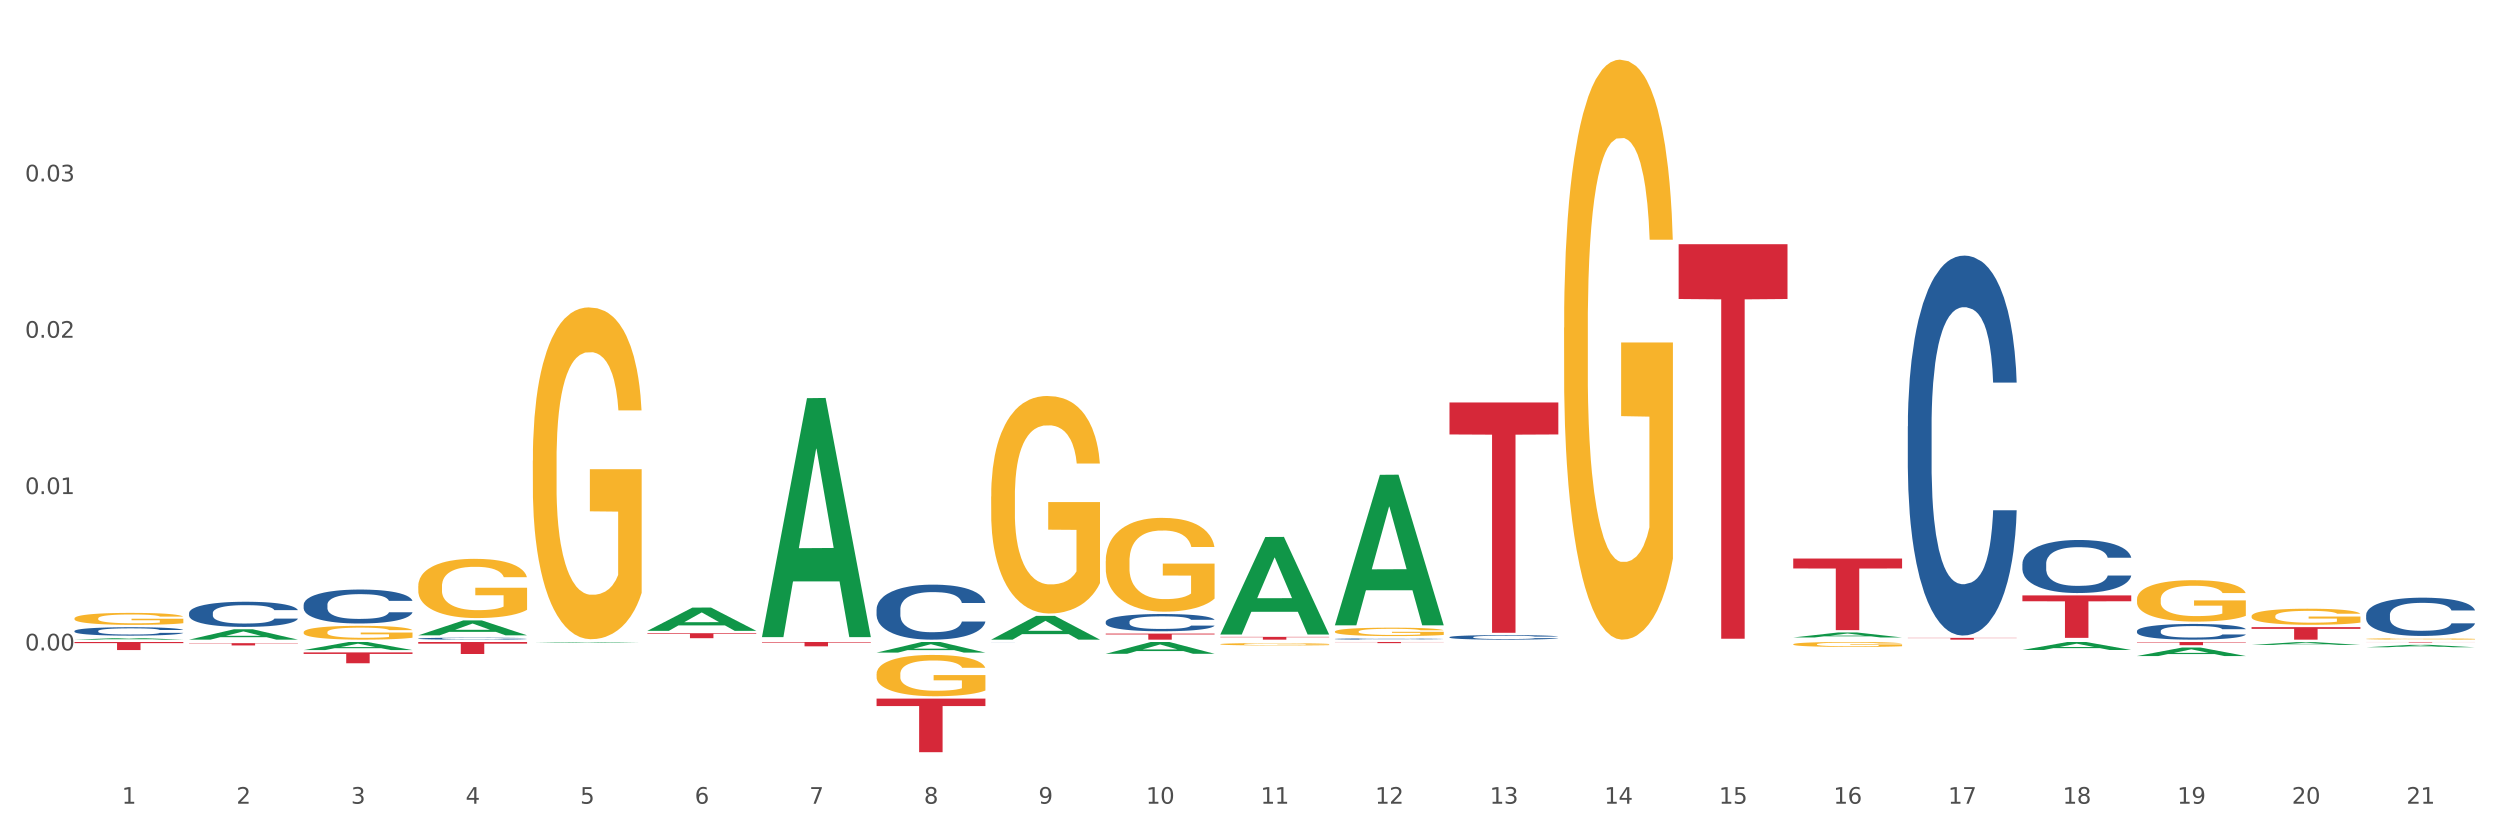
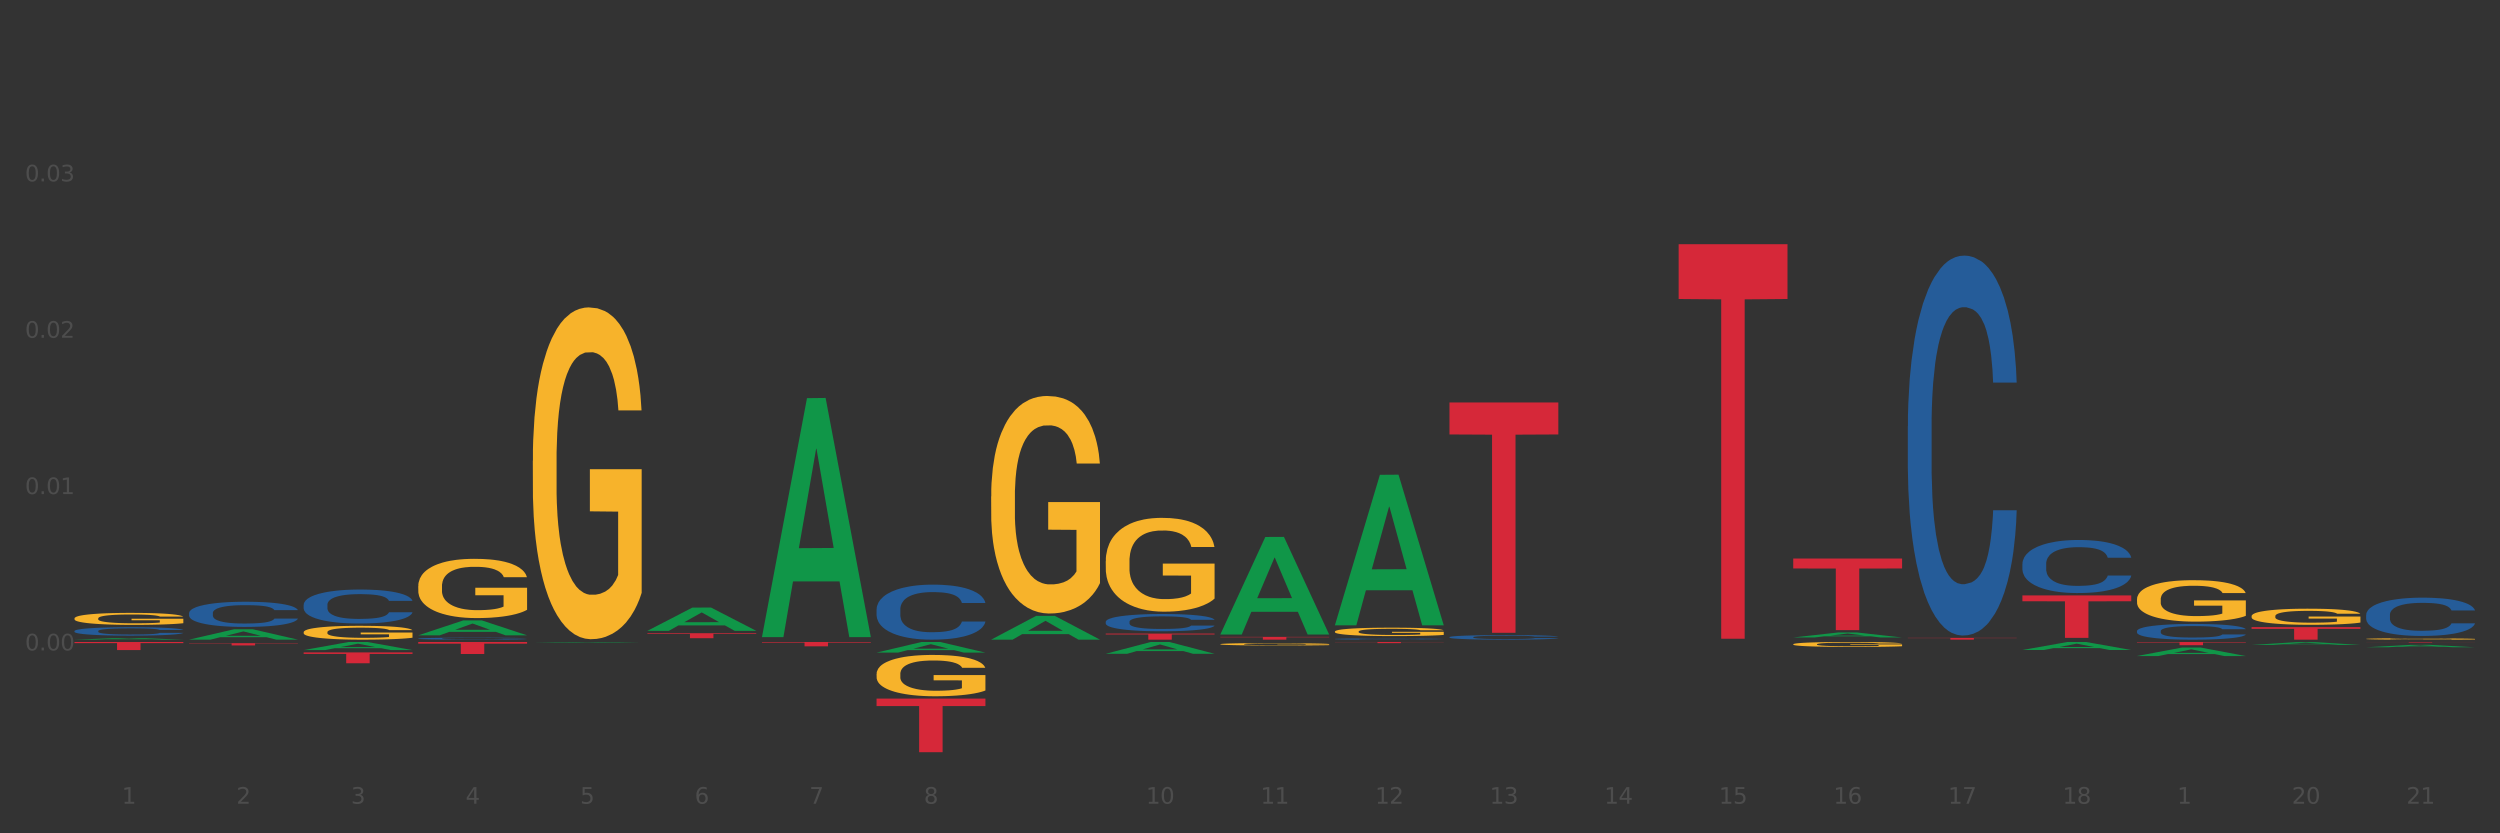
<svg xmlns="http://www.w3.org/2000/svg" xmlns:xlink="http://www.w3.org/1999/xlink" width="1080pt" height="360pt" viewBox="0 0 1080 360" version="1.1">
  <rect x="0" y="0" width="1080" height="360" fill="#333333" stroke="none" />
  <defs>
    <style type="text/css">*{stroke-linejoin: round; stroke-linecap: butt}</style>
  </defs>
  <g id="figure_1">
    <g id="patch_1">
-       <path d="M 0 360  L 1080 360  L 1080 0  L 0 0  z " style="fill: #ffffff; stroke: #ffffff; stroke-linejoin: miter" />
-     </g>
+       </g>
    <g id="axes_1">
      <g id="matplotlib.axis_1">
        <g id="xtick_1">
          <g id="text_1">
            <g style="fill: #4d4d4d" transform="translate(52.633 347.204) scale(0.096 -0.096)">
              <defs>
                <path id="DejaVuSans-31" d="M 794 531  L 1825 531  L 1825 4091  L 703 3866  L 703 4441  L 1819 4666  L 2450 4666  L 2450 531  L 3481 531  L 3481 0  L 794 0  L 794 531  z " transform="scale(0.016)" />
              </defs>
              <use xlink:href="#DejaVuSans-31" />
            </g>
          </g>
        </g>
        <g id="xtick_2">
          <g id="text_2">
            <g style="fill: #4d4d4d" transform="translate(102.133 347.204) scale(0.096 -0.096)">
              <defs>
                <path id="DejaVuSans-32" d="M 1228 531  L 3431 531  L 3431 0  L 469 0  L 469 531  Q 828 903 1448 1529  Q 2069 2156 2228 2338  Q 2531 2678 2651 2914  Q 2772 3150 2772 3378  Q 2772 3750 2511 3984  Q 2250 4219 1831 4219  Q 1534 4219 1204 4116  Q 875 4013 500 3803  L 500 4441  Q 881 4594 1212 4672  Q 1544 4750 1819 4750  Q 2544 4750 2975 4387  Q 3406 4025 3406 3419  Q 3406 3131 3298 2873  Q 3191 2616 2906 2266  Q 2828 2175 2409 1742  Q 1991 1309 1228 531  z " transform="scale(0.016)" />
              </defs>
              <use xlink:href="#DejaVuSans-32" />
            </g>
          </g>
        </g>
        <g id="xtick_3">
          <g id="text_3">
            <g style="fill: #4d4d4d" transform="translate(151.633 347.204) scale(0.096 -0.096)">
              <defs>
                <path id="DejaVuSans-33" d="M 2597 2516  Q 3050 2419 3304 2112  Q 3559 1806 3559 1356  Q 3559 666 3084 287  Q 2609 -91 1734 -91  Q 1441 -91 1130 -33  Q 819 25 488 141  L 488 750  Q 750 597 1062 519  Q 1375 441 1716 441  Q 2309 441 2620 675  Q 2931 909 2931 1356  Q 2931 1769 2642 2001  Q 2353 2234 1838 2234  L 1294 2234  L 1294 2753  L 1863 2753  Q 2328 2753 2575 2939  Q 2822 3125 2822 3475  Q 2822 3834 2567 4026  Q 2313 4219 1838 4219  Q 1578 4219 1281 4162  Q 984 4106 628 3988  L 628 4550  Q 988 4650 1302 4700  Q 1616 4750 1894 4750  Q 2613 4750 3031 4423  Q 3450 4097 3450 3541  Q 3450 3153 3228 2886  Q 3006 2619 2597 2516  z " transform="scale(0.016)" />
              </defs>
              <use xlink:href="#DejaVuSans-33" />
            </g>
          </g>
        </g>
        <g id="xtick_4">
          <g id="text_4">
            <g style="fill: #4d4d4d" transform="translate(201.133 347.204) scale(0.096 -0.096)">
              <defs>
                <path id="DejaVuSans-34" d="M 2419 4116  L 825 1625  L 2419 1625  L 2419 4116  z M 2253 4666  L 3047 4666  L 3047 1625  L 3713 1625  L 3713 1100  L 3047 1100  L 3047 0  L 2419 0  L 2419 1100  L 313 1100  L 313 1709  L 2253 4666  z " transform="scale(0.016)" />
              </defs>
              <use xlink:href="#DejaVuSans-34" />
            </g>
          </g>
        </g>
        <g id="xtick_5">
          <g id="text_5">
            <g style="fill: #4d4d4d" transform="translate(250.633 347.204) scale(0.096 -0.096)">
              <defs>
                <path id="DejaVuSans-35" d="M 691 4666  L 3169 4666  L 3169 4134  L 1269 4134  L 1269 2991  Q 1406 3038 1543 3061  Q 1681 3084 1819 3084  Q 2600 3084 3056 2656  Q 3513 2228 3513 1497  Q 3513 744 3044 326  Q 2575 -91 1722 -91  Q 1428 -91 1123 -41  Q 819 9 494 109  L 494 744  Q 775 591 1075 516  Q 1375 441 1709 441  Q 2250 441 2565 725  Q 2881 1009 2881 1497  Q 2881 1984 2565 2268  Q 2250 2553 1709 2553  Q 1456 2553 1204 2497  Q 953 2441 691 2322  L 691 4666  z " transform="scale(0.016)" />
              </defs>
              <use xlink:href="#DejaVuSans-35" />
            </g>
          </g>
        </g>
        <g id="xtick_6">
          <g id="text_6">
            <g style="fill: #4d4d4d" transform="translate(300.134 347.204) scale(0.096 -0.096)">
              <defs>
                <path id="DejaVuSans-36" d="M 2113 2584  Q 1688 2584 1439 2293  Q 1191 2003 1191 1497  Q 1191 994 1439 701  Q 1688 409 2113 409  Q 2538 409 2786 701  Q 3034 994 3034 1497  Q 3034 2003 2786 2293  Q 2538 2584 2113 2584  z M 3366 4563  L 3366 3988  Q 3128 4100 2886 4159  Q 2644 4219 2406 4219  Q 1781 4219 1451 3797  Q 1122 3375 1075 2522  Q 1259 2794 1537 2939  Q 1816 3084 2150 3084  Q 2853 3084 3261 2657  Q 3669 2231 3669 1497  Q 3669 778 3244 343  Q 2819 -91 2113 -91  Q 1303 -91 875 529  Q 447 1150 447 2328  Q 447 3434 972 4092  Q 1497 4750 2381 4750  Q 2619 4750 2861 4703  Q 3103 4656 3366 4563  z " transform="scale(0.016)" />
              </defs>
              <use xlink:href="#DejaVuSans-36" />
            </g>
          </g>
        </g>
        <g id="xtick_7">
          <g id="text_7">
            <g style="fill: #4d4d4d" transform="translate(349.634 347.204) scale(0.096 -0.096)">
              <defs>
                <path id="DejaVuSans-37" d="M 525 4666  L 3525 4666  L 3525 4397  L 1831 0  L 1172 0  L 2766 4134  L 525 4134  L 525 4666  z " transform="scale(0.016)" />
              </defs>
              <use xlink:href="#DejaVuSans-37" />
            </g>
          </g>
        </g>
        <g id="xtick_8">
          <g id="text_8">
            <g style="fill: #4d4d4d" transform="translate(399.134 347.204) scale(0.096 -0.096)">
              <defs>
                <path id="DejaVuSans-38" d="M 2034 2216  Q 1584 2216 1326 1975  Q 1069 1734 1069 1313  Q 1069 891 1326 650  Q 1584 409 2034 409  Q 2484 409 2743 651  Q 3003 894 3003 1313  Q 3003 1734 2745 1975  Q 2488 2216 2034 2216  z M 1403 2484  Q 997 2584 770 2862  Q 544 3141 544 3541  Q 544 4100 942 4425  Q 1341 4750 2034 4750  Q 2731 4750 3128 4425  Q 3525 4100 3525 3541  Q 3525 3141 3298 2862  Q 3072 2584 2669 2484  Q 3125 2378 3379 2068  Q 3634 1759 3634 1313  Q 3634 634 3220 271  Q 2806 -91 2034 -91  Q 1263 -91 848 271  Q 434 634 434 1313  Q 434 1759 690 2068  Q 947 2378 1403 2484  z M 1172 3481  Q 1172 3119 1398 2916  Q 1625 2713 2034 2713  Q 2441 2713 2670 2916  Q 2900 3119 2900 3481  Q 2900 3844 2670 4047  Q 2441 4250 2034 4250  Q 1625 4250 1398 4047  Q 1172 3844 1172 3481  z " transform="scale(0.016)" />
              </defs>
              <use xlink:href="#DejaVuSans-38" />
            </g>
          </g>
        </g>
        <g id="xtick_9">
          <g id="text_9">
            <g style="fill: #4d4d4d" transform="translate(448.634 347.204) scale(0.096 -0.096)">
              <defs>
-                 <path id="DejaVuSans-39" d="M 703 97  L 703 672  Q 941 559 1184 500  Q 1428 441 1663 441  Q 2288 441 2617 861  Q 2947 1281 2994 2138  Q 2813 1869 2534 1725  Q 2256 1581 1919 1581  Q 1219 1581 811 2004  Q 403 2428 403 3163  Q 403 3881 828 4315  Q 1253 4750 1959 4750  Q 2769 4750 3195 4129  Q 3622 3509 3622 2328  Q 3622 1225 3098 567  Q 2575 -91 1691 -91  Q 1453 -91 1209 -44  Q 966 3 703 97  z M 1959 2075  Q 2384 2075 2632 2365  Q 2881 2656 2881 3163  Q 2881 3666 2632 3958  Q 2384 4250 1959 4250  Q 1534 4250 1286 3958  Q 1038 3666 1038 3163  Q 1038 2656 1286 2365  Q 1534 2075 1959 2075  z " transform="scale(0.016)" />
-               </defs>
+                 </defs>
              <use xlink:href="#DejaVuSans-39" />
            </g>
          </g>
        </g>
        <g id="xtick_10">
          <g id="text_10">
            <g style="fill: #4d4d4d" transform="translate(495.079 347.204) scale(0.096 -0.096)">
              <defs>
                <path id="DejaVuSans-30" d="M 2034 4250  Q 1547 4250 1301 3770  Q 1056 3291 1056 2328  Q 1056 1369 1301 889  Q 1547 409 2034 409  Q 2525 409 2770 889  Q 3016 1369 3016 2328  Q 3016 3291 2770 3770  Q 2525 4250 2034 4250  z M 2034 4750  Q 2819 4750 3233 4129  Q 3647 3509 3647 2328  Q 3647 1150 3233 529  Q 2819 -91 2034 -91  Q 1250 -91 836 529  Q 422 1150 422 2328  Q 422 3509 836 4129  Q 1250 4750 2034 4750  z " transform="scale(0.016)" />
              </defs>
              <use xlink:href="#DejaVuSans-31" />
              <use xlink:href="#DejaVuSans-30" transform="translate(63.623 0)" />
            </g>
          </g>
        </g>
        <g id="xtick_11">
          <g id="text_11">
            <g style="fill: #4d4d4d" transform="translate(544.58 347.204) scale(0.096 -0.096)">
              <use xlink:href="#DejaVuSans-31" />
              <use xlink:href="#DejaVuSans-31" transform="translate(63.623 0)" />
            </g>
          </g>
        </g>
        <g id="xtick_12">
          <g id="text_12">
            <g style="fill: #4d4d4d" transform="translate(594.08 347.204) scale(0.096 -0.096)">
              <use xlink:href="#DejaVuSans-31" />
              <use xlink:href="#DejaVuSans-32" transform="translate(63.623 0)" />
            </g>
          </g>
        </g>
        <g id="xtick_13">
          <g id="text_13">
            <g style="fill: #4d4d4d" transform="translate(643.58 347.204) scale(0.096 -0.096)">
              <use xlink:href="#DejaVuSans-31" />
              <use xlink:href="#DejaVuSans-33" transform="translate(63.623 0)" />
            </g>
          </g>
        </g>
        <g id="xtick_14">
          <g id="text_14">
            <g style="fill: #4d4d4d" transform="translate(693.08 347.204) scale(0.096 -0.096)">
              <use xlink:href="#DejaVuSans-31" />
              <use xlink:href="#DejaVuSans-34" transform="translate(63.623 0)" />
            </g>
          </g>
        </g>
        <g id="xtick_15">
          <g id="text_15">
            <g style="fill: #4d4d4d" transform="translate(742.58 347.204) scale(0.096 -0.096)">
              <use xlink:href="#DejaVuSans-31" />
              <use xlink:href="#DejaVuSans-35" transform="translate(63.623 0)" />
            </g>
          </g>
        </g>
        <g id="xtick_16">
          <g id="text_16">
            <g style="fill: #4d4d4d" transform="translate(792.08 347.204) scale(0.096 -0.096)">
              <use xlink:href="#DejaVuSans-31" />
              <use xlink:href="#DejaVuSans-36" transform="translate(63.623 0)" />
            </g>
          </g>
        </g>
        <g id="xtick_17">
          <g id="text_17">
            <g style="fill: #4d4d4d" transform="translate(841.58 347.204) scale(0.096 -0.096)">
              <use xlink:href="#DejaVuSans-31" />
              <use xlink:href="#DejaVuSans-37" transform="translate(63.623 0)" />
            </g>
          </g>
        </g>
        <g id="xtick_18">
          <g id="text_18">
            <g style="fill: #4d4d4d" transform="translate(891.08 347.204) scale(0.096 -0.096)">
              <use xlink:href="#DejaVuSans-31" />
              <use xlink:href="#DejaVuSans-38" transform="translate(63.623 0)" />
            </g>
          </g>
        </g>
        <g id="xtick_19">
          <g id="text_19">
            <g style="fill: #4d4d4d" transform="translate(940.58 347.204) scale(0.096 -0.096)">
              <use xlink:href="#DejaVuSans-31" />
              <use xlink:href="#DejaVuSans-39" transform="translate(63.623 0)" />
            </g>
          </g>
        </g>
        <g id="xtick_20">
          <g id="text_20">
            <g style="fill: #4d4d4d" transform="translate(990.08 347.204) scale(0.096 -0.096)">
              <use xlink:href="#DejaVuSans-32" />
              <use xlink:href="#DejaVuSans-30" transform="translate(63.623 0)" />
            </g>
          </g>
        </g>
        <g id="xtick_21">
          <g id="text_21">
            <g style="fill: #4d4d4d" transform="translate(1039.58 347.204) scale(0.096 -0.096)">
              <use xlink:href="#DejaVuSans-32" />
              <use xlink:href="#DejaVuSans-31" transform="translate(63.623 0)" />
            </g>
          </g>
        </g>
        <g id="xtick_22" />
        <g id="xtick_23" />
        <g id="xtick_24" />
        <g id="xtick_25" />
        <g id="xtick_26" />
        <g id="xtick_27" />
        <g id="xtick_28" />
        <g id="xtick_29" />
        <g id="xtick_30" />
        <g id="xtick_31" />
        <g id="xtick_32" />
        <g id="xtick_33" />
        <g id="xtick_34" />
        <g id="xtick_35" />
        <g id="xtick_36" />
        <g id="xtick_37" />
        <g id="xtick_38" />
        <g id="xtick_39" />
        <g id="xtick_40" />
        <g id="xtick_41" />
      </g>
      <g id="matplotlib.axis_2">
        <g id="ytick_1">
          <g id="text_22">
            <g style="fill: #4d4d4d" transform="translate(10.8 280.984) scale(0.096 -0.096)">
              <defs>
                <path id="DejaVuSans-2e" d="M 684 794  L 1344 794  L 1344 0  L 684 0  L 684 794  z " transform="scale(0.016)" />
              </defs>
              <use xlink:href="#DejaVuSans-30" />
              <use xlink:href="#DejaVuSans-2e" transform="translate(63.623 0)" />
              <use xlink:href="#DejaVuSans-30" transform="translate(95.41 0)" />
              <use xlink:href="#DejaVuSans-30" transform="translate(159.033 0)" />
            </g>
          </g>
        </g>
        <g id="ytick_2">
          <g id="text_23">
            <g style="fill: #4d4d4d" transform="translate(10.8 213.445) scale(0.096 -0.096)">
              <use xlink:href="#DejaVuSans-30" />
              <use xlink:href="#DejaVuSans-2e" transform="translate(63.623 0)" />
              <use xlink:href="#DejaVuSans-30" transform="translate(95.41 0)" />
              <use xlink:href="#DejaVuSans-31" transform="translate(159.033 0)" />
            </g>
          </g>
        </g>
        <g id="ytick_3">
          <g id="text_24">
            <g style="fill: #4d4d4d" transform="translate(10.8 145.906) scale(0.096 -0.096)">
              <use xlink:href="#DejaVuSans-30" />
              <use xlink:href="#DejaVuSans-2e" transform="translate(63.623 0)" />
              <use xlink:href="#DejaVuSans-30" transform="translate(95.41 0)" />
              <use xlink:href="#DejaVuSans-32" transform="translate(159.033 0)" />
            </g>
          </g>
        </g>
        <g id="ytick_4">
          <g id="text_25">
            <g style="fill: #4d4d4d" transform="translate(10.8 78.367) scale(0.096 -0.096)">
              <use xlink:href="#DejaVuSans-30" />
              <use xlink:href="#DejaVuSans-2e" transform="translate(63.623 0)" />
              <use xlink:href="#DejaVuSans-30" transform="translate(95.41 0)" />
              <use xlink:href="#DejaVuSans-33" transform="translate(159.033 0)" />
            </g>
          </g>
        </g>
        <g id="ytick_5" />
        <g id="ytick_6" />
        <g id="ytick_7" />
        <g id="ytick_8" />
        <g id="ytick_9" />
      </g>
      <g id="PolyCollection_1">
        <path d="M 972.675 278.613  L 972.723 278.612  L 992.115 277.397  L 1000.163 277.396  L 1019.7 278.615  L 1010.392 278.615  L 1006.174 278.331  L 986.152 278.331  L 986.007 278.336  L 981.935 278.615  L 972.675 278.615  L 972.675 278.613  L 988.673 278.162  L 1003.653 278.161  L 996.236 277.656  L 996.139 277.654  L 996.042 277.657  L 988.625 278.161  L 988.673 278.162  L 972.675 278.613  z " clip-path="url(#pffe7040bba)" style="fill: #109648" />
        <path d="M 1022.175 279.622  L 1022.223 279.621  L 1041.615 278.569  L 1049.663 278.568  L 1069.2 279.624  L 1059.892 279.624  L 1055.674 279.378  L 1035.652 279.378  L 1035.507 279.382  L 1031.435 279.624  L 1022.175 279.624  L 1022.175 279.622  L 1038.173 279.232  L 1053.153 279.231  L 1045.736 278.793  L 1045.639 278.791  L 1045.542 278.794  L 1038.125 279.231  L 1038.173 279.232  L 1022.175 279.622  z " clip-path="url(#pffe7040bba)" style="fill: #109648" />
        <path d="M 873.675 257.203  L 920.7 257.203  L 920.7 259.752  L 902.202 259.769  L 902.202 275.548  L 892.062 275.548  L 892.062 259.769  L 873.675 259.752  L 873.675 257.22  L 873.675 257.203  z " clip-path="url(#pffe7040bba)" style="fill: #d62839" />
        <path d="M 923.175 277.337  L 970.2 277.337  L 970.2 277.531  L 951.702 277.533  L 951.702 278.736  L 941.562 278.736  L 941.562 277.533  L 923.175 277.531  L 923.175 277.338  L 923.175 277.337  z " clip-path="url(#pffe7040bba)" style="fill: #d62839" />
        <path d="M 329.175 275.038  L 329.223 274.941  L 348.615 172.009  L 356.663 171.912  L 376.2 275.232  L 366.892 275.232  L 362.674 251.173  L 342.652 251.173  L 342.507 251.561  L 338.435 275.232  L 329.175 275.232  L 329.175 275.038  L 345.173 236.815  L 360.153 236.718  L 352.736 193.935  L 352.639 193.74  L 352.542 194.032  L 345.125 236.718  L 345.173 236.815  L 329.175 275.038  z " clip-path="url(#pffe7040bba)" style="fill: #109648" />
        <path d="M 279.675 272.504  L 279.723 272.495  L 299.115 262.473  L 307.163 262.464  L 326.7 272.523  L 317.392 272.523  L 313.174 270.181  L 293.152 270.181  L 293.007 270.219  L 288.935 272.523  L 279.675 272.523  L 279.675 272.504  L 295.673 268.783  L 310.653 268.773  L 303.236 264.608  L 303.139 264.589  L 303.042 264.618  L 295.625 268.773  L 295.673 268.783  L 279.675 272.504  z " clip-path="url(#pffe7040bba)" style="fill: #109648" />
        <path d="M 230.175 277.702  L 230.223 277.702  L 249.615 277.337  L 257.663 277.337  L 277.2 277.703  L 267.892 277.703  L 263.674 277.618  L 243.652 277.618  L 243.507 277.619  L 239.435 277.703  L 230.175 277.703  L 230.175 277.702  L 246.173 277.567  L 261.153 277.567  L 253.736 277.415  L 253.639 277.414  L 253.542 277.415  L 246.125 277.567  L 246.173 277.567  L 230.175 277.702  z " clip-path="url(#pffe7040bba)" style="fill: #109648" />
        <path d="M 180.675 274.456  L 180.723 274.45  L 200.115 268.022  L 208.163 268.016  L 227.7 274.468  L 218.392 274.468  L 214.174 272.966  L 194.152 272.966  L 194.007 272.99  L 189.935 274.468  L 180.675 274.468  L 180.675 274.456  L 196.673 272.069  L 211.653 272.063  L 204.236 269.391  L 204.139 269.379  L 204.042 269.397  L 196.625 272.063  L 196.673 272.069  L 180.675 274.456  z " clip-path="url(#pffe7040bba)" style="fill: #109648" />
        <path d="M 576.675 270.028  L 576.723 269.967  L 596.115 205.117  L 604.163 205.056  L 623.7 270.15  L 614.392 270.15  L 610.174 254.992  L 590.152 254.992  L 590.007 255.236  L 585.935 270.15  L 576.675 270.15  L 576.675 270.028  L 592.673 245.946  L 607.653 245.885  L 600.236 218.93  L 600.139 218.808  L 600.042 218.991  L 592.625 245.885  L 592.673 245.946  L 576.675 270.028  z " clip-path="url(#pffe7040bba)" style="fill: #109648" />
        <path d="M 774.675 275.385  L 774.723 275.383  L 794.115 273.223  L 802.163 273.221  L 821.7 275.389  L 812.392 275.389  L 808.174 274.884  L 788.152 274.884  L 788.007 274.892  L 783.935 275.389  L 774.675 275.389  L 774.675 275.385  L 790.673 274.583  L 805.653 274.581  L 798.236 273.683  L 798.139 273.679  L 798.042 273.685  L 790.625 274.581  L 790.673 274.583  L 774.675 275.385  z " clip-path="url(#pffe7040bba)" style="fill: #109648" />
        <path d="M 180.675 277.337  L 227.7 277.337  L 227.7 278.06  L 209.202 278.065  L 209.202 282.542  L 199.062 282.542  L 199.062 278.065  L 180.675 278.06  L 180.675 277.342  L 180.675 277.337  z " clip-path="url(#pffe7040bba)" style="fill: #d62839" />
        <path d="M 131.175 281.849  L 178.2 281.849  L 178.2 282.499  L 159.702 282.503  L 159.702 286.521  L 149.562 286.521  L 149.562 282.503  L 131.175 282.499  L 131.175 281.854  L 131.175 281.849  z " clip-path="url(#pffe7040bba)" style="fill: #d62839" />
        <path d="M 32.175 277.337  L 79.2 277.337  L 79.2 277.822  L 60.702 277.825  L 60.702 280.825  L 50.562 280.825  L 50.562 277.825  L 32.175 277.822  L 32.175 277.34  L 32.175 277.337  z " clip-path="url(#pffe7040bba)" style="fill: #d62839" />
        <path d="M 81.675 277.847  L 128.7 277.847  L 128.7 277.983  L 110.202 277.984  L 110.202 278.827  L 100.062 278.827  L 100.062 277.984  L 81.675 277.983  L 81.675 277.847  L 81.675 277.847  z " clip-path="url(#pffe7040bba)" style="fill: #d62839" />
        <path d="M 1022.175 277.337  L 1069.2 277.337  L 1069.2 277.368  L 1050.702 277.368  L 1050.702 277.562  L 1040.562 277.562  L 1040.562 277.368  L 1022.175 277.368  L 1022.175 277.337  L 1022.175 277.337  z " clip-path="url(#pffe7040bba)" style="fill: #d62839" />
        <path d="M 972.675 270.926  L 1019.7 270.926  L 1019.7 271.677  L 1001.202 271.682  L 1001.202 276.331  L 991.062 276.331  L 991.062 271.682  L 972.675 271.677  L 972.675 270.931  L 972.675 270.926  z " clip-path="url(#pffe7040bba)" style="fill: #d62839" />
        <path d="M 774.675 241.283  L 821.7 241.283  L 821.7 245.582  L 803.202 245.611  L 803.202 272.215  L 793.062 272.215  L 793.062 245.611  L 774.675 245.582  L 774.675 241.312  L 774.675 241.283  z " clip-path="url(#pffe7040bba)" style="fill: #d62839" />
        <path d="M 824.175 275.559  L 871.2 275.559  L 871.2 275.666  L 852.702 275.667  L 852.702 276.331  L 842.562 276.331  L 842.562 275.667  L 824.175 275.666  L 824.175 275.56  L 824.175 275.559  z " clip-path="url(#pffe7040bba)" style="fill: #d62839" />
        <path d="M 873.675 280.8  L 873.723 280.797  L 893.115 277.34  L 901.163 277.337  L 920.7 280.807  L 911.392 280.807  L 907.174 279.999  L 887.152 279.999  L 887.007 280.012  L 882.935 280.807  L 873.675 280.807  L 873.675 280.8  L 889.673 279.517  L 904.653 279.513  L 897.236 278.077  L 897.139 278.07  L 897.042 278.08  L 889.625 279.513  L 889.673 279.517  L 873.675 280.8  z " clip-path="url(#pffe7040bba)" style="fill: #109648" />
        <path d="M 923.175 283.4  L 923.223 283.396  L 942.615 279.746  L 950.663 279.742  L 970.2 283.407  L 960.892 283.407  L 956.674 282.553  L 936.652 282.553  L 936.507 282.567  L 932.435 283.407  L 923.175 283.407  L 923.175 283.4  L 939.173 282.044  L 954.153 282.041  L 946.736 280.523  L 946.639 280.516  L 946.542 280.527  L 939.125 282.041  L 939.173 282.044  L 923.175 283.4  z " clip-path="url(#pffe7040bba)" style="fill: #109648" />
        <path d="M 378.675 281.917  L 378.723 281.913  L 398.115 277.341  L 406.163 277.337  L 425.7 281.926  L 416.392 281.926  L 412.174 280.857  L 392.152 280.857  L 392.007 280.875  L 387.935 281.926  L 378.675 281.926  L 378.675 281.917  L 394.673 280.22  L 409.653 280.215  L 402.236 278.315  L 402.139 278.306  L 402.042 278.319  L 394.625 280.215  L 394.673 280.22  L 378.675 281.917  z " clip-path="url(#pffe7040bba)" style="fill: #109648" />
        <path d="M 428.175 276.311  L 428.223 276.302  L 447.615 266.056  L 455.663 266.047  L 475.2 276.331  L 465.892 276.331  L 461.674 273.936  L 441.652 273.936  L 441.507 273.974  L 437.435 276.331  L 428.175 276.331  L 428.175 276.311  L 444.173 272.507  L 459.153 272.497  L 451.736 268.239  L 451.639 268.219  L 451.542 268.248  L 444.125 272.497  L 444.173 272.507  L 428.175 276.311  z " clip-path="url(#pffe7040bba)" style="fill: #109648" />
        <path d="M 477.675 282.432  L 477.723 282.427  L 497.115 277.342  L 505.163 277.337  L 524.7 282.441  L 515.392 282.441  L 511.174 281.253  L 491.152 281.253  L 491.007 281.272  L 486.935 282.441  L 477.675 282.441  L 477.675 282.432  L 493.673 280.543  L 508.653 280.538  L 501.236 278.425  L 501.139 278.415  L 501.042 278.43  L 493.625 280.538  L 493.673 280.543  L 477.675 282.432  z " clip-path="url(#pffe7040bba)" style="fill: #109648" />
        <path d="M 527.175 274.042  L 527.223 274.003  L 546.615 231.978  L 554.663 231.938  L 574.2 274.122  L 564.892 274.122  L 560.674 264.299  L 540.652 264.299  L 540.507 264.457  L 536.435 274.122  L 527.175 274.122  L 527.175 274.042  L 543.173 258.436  L 558.153 258.397  L 550.736 240.929  L 550.639 240.85  L 550.542 240.969  L 543.125 258.397  L 543.173 258.436  L 527.175 274.042  z " clip-path="url(#pffe7040bba)" style="fill: #109648" />
        <path d="M 725.175 105.48  L 772.2 105.48  L 772.2 129.165  L 753.702 129.325  L 753.702 275.92  L 743.562 275.92  L 743.562 129.325  L 725.175 129.165  L 725.175 105.64  L 725.175 105.48  z " clip-path="url(#pffe7040bba)" style="fill: #d62839" />
        <path d="M 626.175 173.856  L 673.2 173.856  L 673.2 187.683  L 654.702 187.777  L 654.702 273.357  L 644.562 273.357  L 644.562 187.777  L 626.175 187.683  L 626.175 173.949  L 626.175 173.856  z " clip-path="url(#pffe7040bba)" style="fill: #d62839" />
        <path d="M 131.175 280.836  L 131.223 280.833  L 150.615 277.34  L 158.663 277.337  L 178.2 280.843  L 168.892 280.843  L 164.674 280.027  L 144.652 280.027  L 144.507 280.04  L 140.435 280.843  L 131.175 280.843  L 131.175 280.836  L 147.173 279.539  L 162.153 279.536  L 154.736 278.084  L 154.639 278.078  L 154.542 278.087  L 147.125 279.536  L 147.173 279.539  L 131.175 280.836  z " clip-path="url(#pffe7040bba)" style="fill: #109648" />
        <path d="M 81.675 264.839  L 81.731 264.83  L 81.731 264.552  L 81.897 264.174  L 82.509 263.479  L 83.287 262.953  L 84.621 262.338  L 85.344 262.079  L 86.289 261.792  L 88.234 261.325  L 90.457 260.928  L 92.014 260.709  L 93.181 260.57  L 95.794 260.322  L 97.294 260.213  L 98.851 260.124  L 100.185 260.064  L 102.408 259.995  L 104.187 259.965  L 106.244 259.955  L 107.967 259.965  L 110.246 260.005  L 113.581 260.124  L 114.859 260.193  L 116.582 260.312  L 118.361 260.471  L 119.806 260.63  L 121.474 260.858  L 123.197 261.156  L 124.865 261.533  L 126.032 261.881  L 126.977 262.248  L 127.811 262.695  L 128.422 263.181  L 128.7 263.589  L 118.528 263.589  L 118.25 263.221  L 117.694 262.824  L 117.138 262.556  L 116.527 262.338  L 115.582 262.089  L 114.748 261.931  L 113.359 261.742  L 112.08 261.623  L 111.024 261.553  L 109.745 261.494  L 107.022 261.434  L 105.076 261.434  L 103.853 261.454  L 102.353 261.504  L 101.074 261.573  L 99.573 261.692  L 98.406 261.821  L 97.239 261.99  L 96.572 262.109  L 95.571 262.328  L 94.904 262.506  L 94.015 262.814  L 93.515 263.033  L 92.625 263.598  L 92.236 264.015  L 92.069 264.303  L 91.958 264.621  L 91.958 266.17  L 92.292 266.865  L 92.57 267.163  L 93.014 267.5  L 93.848 267.937  L 95.071 268.364  L 96.349 268.672  L 97.406 268.86  L 98.406 268.999  L 99.407 269.109  L 100.63 269.208  L 101.63 269.267  L 103.131 269.327  L 104.91 269.357  L 106.299 269.357  L 109.134 269.307  L 110.412 269.257  L 111.635 269.188  L 112.969 269.079  L 114.026 268.96  L 114.637 268.87  L 115.638 268.682  L 116.416 268.483  L 117.083 268.255  L 117.527 268.056  L 118.028 267.758  L 118.417 267.421  L 118.528 267.242  L 128.7 267.242  L 128.478 267.599  L 128.089 267.947  L 127.31 268.414  L 126.699 268.682  L 125.754 269.009  L 124.753 269.287  L 123.364 269.595  L 122.085 269.823  L 120.751 270.022  L 119.306 270.201  L 116.694 270.449  L 115.749 270.518  L 113.748 270.637  L 112.191 270.707  L 109.912 270.776  L 107.578 270.816  L 105.132 270.826  L 102.964 270.806  L 100.574 270.747  L 99.073 270.687  L 97.406 270.598  L 95.46 270.459  L 93.626 270.29  L 91.903 270.091  L 90.291 269.863  L 88.79 269.605  L 86.844 269.178  L 85.399 268.761  L 84.343 268.374  L 83.62 268.046  L 82.898 267.629  L 82.509 267.341  L 81.897 266.646  L 81.675 266.001  L 81.675 264.839  z " clip-path="url(#pffe7040bba)" style="fill: #255c99" />
        <path d="M 180.675 275.859  L 180.731 275.858  L 180.731 275.837  L 180.897 275.807  L 181.509 275.752  L 182.287 275.711  L 183.621 275.662  L 184.344 275.642  L 185.289 275.619  L 187.234 275.583  L 189.457 275.551  L 191.014 275.534  L 192.181 275.523  L 194.794 275.504  L 196.294 275.495  L 197.851 275.488  L 199.185 275.483  L 201.408 275.478  L 203.187 275.475  L 205.244 275.475  L 206.967 275.475  L 209.246 275.479  L 212.581 275.488  L 213.859 275.493  L 215.582 275.503  L 217.361 275.515  L 218.806 275.528  L 220.474 275.546  L 222.197 275.569  L 223.865 275.599  L 225.032 275.626  L 225.977 275.655  L 226.811 275.69  L 227.422 275.729  L 227.7 275.761  L 217.528 275.761  L 217.25 275.732  L 216.694 275.701  L 216.138 275.679  L 215.527 275.662  L 214.582 275.643  L 213.748 275.63  L 212.359 275.615  L 211.08 275.606  L 210.024 275.6  L 208.745 275.596  L 206.022 275.591  L 204.076 275.591  L 202.853 275.593  L 201.353 275.597  L 200.074 275.602  L 198.573 275.611  L 197.406 275.622  L 196.239 275.635  L 195.572 275.644  L 194.571 275.661  L 193.904 275.676  L 193.015 275.7  L 192.515 275.717  L 191.625 275.762  L 191.236 275.794  L 191.069 275.817  L 190.958 275.842  L 190.958 275.964  L 191.292 276.019  L 191.57 276.042  L 192.014 276.069  L 192.848 276.103  L 194.071 276.137  L 195.349 276.161  L 196.406 276.176  L 197.406 276.187  L 198.407 276.195  L 199.63 276.203  L 200.63 276.208  L 202.131 276.213  L 203.91 276.215  L 205.299 276.215  L 208.134 276.211  L 209.412 276.207  L 210.635 276.202  L 211.969 276.193  L 213.026 276.184  L 213.637 276.177  L 214.637 276.162  L 215.416 276.146  L 216.083 276.128  L 216.527 276.112  L 217.028 276.089  L 217.417 276.062  L 217.528 276.048  L 227.7 276.048  L 227.478 276.077  L 227.089 276.104  L 226.31 276.141  L 225.699 276.162  L 224.754 276.188  L 223.753 276.209  L 222.364 276.234  L 221.085 276.252  L 219.751 276.267  L 218.306 276.281  L 215.694 276.301  L 214.749 276.306  L 212.748 276.316  L 211.191 276.321  L 208.912 276.327  L 206.578 276.33  L 204.132 276.331  L 201.964 276.329  L 199.574 276.324  L 198.073 276.32  L 196.406 276.313  L 194.46 276.302  L 192.626 276.288  L 190.903 276.273  L 189.291 276.255  L 187.79 276.234  L 185.844 276.201  L 184.399 276.168  L 183.343 276.137  L 182.62 276.112  L 181.898 276.079  L 181.509 276.056  L 180.897 276.001  L 180.675 275.951  L 180.675 275.859  z " clip-path="url(#pffe7040bba)" style="fill: #255c99" />
        <path d="M 378.675 263.241  L 378.731 263.219  L 378.731 262.612  L 378.897 261.787  L 379.509 260.267  L 380.287 259.117  L 381.621 257.771  L 382.344 257.206  L 383.289 256.577  L 385.234 255.557  L 387.457 254.688  L 389.014 254.211  L 390.181 253.907  L 392.794 253.364  L 394.294 253.125  L 395.851 252.93  L 397.185 252.8  L 399.408 252.648  L 401.187 252.583  L 403.244 252.561  L 404.967 252.583  L 407.246 252.67  L 410.581 252.93  L 411.859 253.082  L 413.582 253.343  L 415.361 253.69  L 416.806 254.037  L 418.474 254.536  L 420.197 255.188  L 421.865 256.013  L 423.032 256.772  L 423.977 257.575  L 424.811 258.552  L 425.422 259.616  L 425.7 260.506  L 415.528 260.506  L 415.25 259.703  L 414.694 258.834  L 414.138 258.248  L 413.527 257.771  L 412.582 257.228  L 411.748 256.881  L 410.359 256.468  L 409.08 256.208  L 408.024 256.056  L 406.745 255.926  L 404.022 255.795  L 402.076 255.795  L 400.853 255.839  L 399.353 255.947  L 398.074 256.099  L 396.573 256.36  L 395.406 256.642  L 394.239 257.011  L 393.572 257.272  L 392.571 257.749  L 391.904 258.14  L 391.015 258.813  L 390.515 259.29  L 389.625 260.528  L 389.236 261.439  L 389.069 262.069  L 388.958 262.763  L 388.958 266.15  L 389.292 267.669  L 389.57 268.321  L 390.014 269.059  L 390.848 270.014  L 392.071 270.947  L 393.349 271.62  L 394.406 272.033  L 395.406 272.336  L 396.407 272.575  L 397.63 272.792  L 398.63 272.923  L 400.131 273.053  L 401.91 273.118  L 403.299 273.118  L 406.134 273.009  L 407.413 272.901  L 408.635 272.749  L 409.969 272.51  L 411.026 272.25  L 411.637 272.054  L 412.637 271.642  L 413.416 271.208  L 414.083 270.708  L 414.527 270.274  L 415.028 269.623  L 415.417 268.885  L 415.528 268.494  L 425.7 268.494  L 425.478 269.276  L 425.089 270.035  L 424.31 271.056  L 423.699 271.642  L 422.754 272.358  L 421.753 272.966  L 420.364 273.639  L 419.085 274.138  L 417.751 274.572  L 416.306 274.963  L 413.694 275.506  L 412.749 275.658  L 410.748 275.918  L 409.191 276.07  L 406.912 276.222  L 404.578 276.309  L 402.132 276.331  L 399.964 276.287  L 397.574 276.157  L 396.073 276.027  L 394.406 275.831  L 392.46 275.527  L 390.626 275.158  L 388.903 274.724  L 387.291 274.225  L 385.79 273.661  L 383.844 272.727  L 382.399 271.815  L 381.343 270.969  L 380.62 270.253  L 379.898 269.341  L 379.509 268.711  L 378.897 267.192  L 378.675 265.781  L 378.675 263.241  z " clip-path="url(#pffe7040bba)" style="fill: #255c99" />
-         <path d="M 428.175 277.704  L 428.231 277.704  L 428.231 277.703  L 428.397 277.702  L 429.009 277.7  L 429.787 277.699  L 431.121 277.697  L 431.844 277.697  L 432.789 277.696  L 434.734 277.695  L 436.957 277.694  L 438.514 277.693  L 439.681 277.693  L 442.294 277.692  L 443.794 277.692  L 445.351 277.692  L 446.685 277.691  L 448.908 277.691  L 450.687 277.691  L 452.744 277.691  L 454.467 277.691  L 456.746 277.691  L 460.081 277.692  L 461.359 277.692  L 463.082 277.692  L 464.861 277.692  L 466.306 277.693  L 467.974 277.693  L 469.697 277.694  L 471.365 277.695  L 472.532 277.696  L 473.477 277.697  L 474.311 277.698  L 474.922 277.699  L 475.2 277.701  L 465.028 277.701  L 464.75 277.7  L 464.194 277.699  L 463.638 277.698  L 463.027 277.697  L 462.082 277.697  L 461.248 277.696  L 459.859 277.696  L 458.58 277.695  L 457.524 277.695  L 456.245 277.695  L 453.522 277.695  L 451.576 277.695  L 450.353 277.695  L 448.853 277.695  L 447.574 277.695  L 446.073 277.696  L 444.906 277.696  L 443.739 277.696  L 443.072 277.697  L 442.071 277.697  L 441.404 277.698  L 440.515 277.699  L 440.015 277.699  L 439.125 277.701  L 438.736 277.702  L 438.569 277.702  L 438.458 277.703  L 438.458 277.707  L 438.792 277.709  L 439.07 277.71  L 439.514 277.711  L 440.348 277.712  L 441.571 277.713  L 442.849 277.714  L 443.906 277.714  L 444.906 277.714  L 445.907 277.715  L 447.13 277.715  L 448.13 277.715  L 449.631 277.715  L 451.41 277.715  L 452.799 277.715  L 455.634 277.715  L 456.913 277.715  L 458.135 277.715  L 459.469 277.715  L 460.526 277.714  L 461.137 277.714  L 462.137 277.714  L 462.916 277.713  L 463.583 277.713  L 464.027 277.712  L 464.528 277.711  L 464.917 277.71  L 465.028 277.71  L 475.2 277.71  L 474.978 277.711  L 474.589 277.712  L 473.81 277.713  L 473.199 277.714  L 472.254 277.715  L 471.253 277.715  L 469.864 277.716  L 468.585 277.717  L 467.251 277.717  L 465.806 277.718  L 463.194 277.718  L 462.249 277.718  L 460.248 277.719  L 458.691 277.719  L 456.412 277.719  L 454.078 277.719  L 451.632 277.719  L 449.464 277.719  L 447.074 277.719  L 445.573 277.719  L 443.906 277.719  L 441.96 277.718  L 440.126 277.718  L 438.403 277.717  L 436.791 277.717  L 435.29 277.716  L 433.344 277.715  L 431.899 277.714  L 430.843 277.713  L 430.12 277.712  L 429.398 277.711  L 429.009 277.71  L 428.397 277.708  L 428.175 277.707  L 428.175 277.704  z " clip-path="url(#pffe7040bba)" style="fill: #255c99" />
        <path d="M 32.175 272.591  L 32.231 272.588  L 32.231 272.495  L 32.397 272.368  L 33.009 272.136  L 33.787 271.959  L 35.121 271.753  L 35.844 271.667  L 36.789 271.57  L 38.734 271.414  L 40.957 271.281  L 42.514 271.208  L 43.681 271.161  L 46.294 271.078  L 47.794 271.041  L 49.351 271.012  L 50.685 270.992  L 52.908 270.968  L 54.687 270.958  L 56.744 270.955  L 58.467 270.958  L 60.746 270.972  L 64.081 271.012  L 65.359 271.035  L 67.082 271.075  L 68.861 271.128  L 70.306 271.181  L 71.974 271.258  L 73.697 271.357  L 75.365 271.484  L 76.532 271.6  L 77.477 271.723  L 78.311 271.873  L 78.922 272.036  L 79.2 272.172  L 69.028 272.172  L 68.75 272.049  L 68.194 271.916  L 67.638 271.826  L 67.027 271.753  L 66.082 271.67  L 65.248 271.617  L 63.859 271.554  L 62.58 271.514  L 61.524 271.49  L 60.245 271.47  L 57.522 271.451  L 55.576 271.451  L 54.353 271.457  L 52.853 271.474  L 51.574 271.497  L 50.073 271.537  L 48.906 271.58  L 47.739 271.637  L 47.072 271.677  L 46.071 271.75  L 45.404 271.81  L 44.515 271.913  L 44.015 271.986  L 43.125 272.175  L 42.736 272.315  L 42.569 272.412  L 42.458 272.518  L 42.458 273.037  L 42.792 273.27  L 43.07 273.369  L 43.514 273.482  L 44.348 273.629  L 45.571 273.772  L 46.849 273.875  L 47.906 273.938  L 48.906 273.985  L 49.907 274.021  L 51.13 274.054  L 52.13 274.074  L 53.631 274.094  L 55.41 274.104  L 56.799 274.104  L 59.634 274.088  L 60.913 274.071  L 62.135 274.048  L 63.469 274.011  L 64.526 273.971  L 65.137 273.941  L 66.138 273.878  L 66.916 273.812  L 67.583 273.735  L 68.027 273.669  L 68.528 273.569  L 68.917 273.456  L 69.028 273.396  L 79.2 273.396  L 78.978 273.516  L 78.589 273.632  L 77.81 273.788  L 77.199 273.878  L 76.254 273.988  L 75.253 274.081  L 73.864 274.184  L 72.585 274.261  L 71.251 274.327  L 69.806 274.387  L 67.194 274.47  L 66.249 274.493  L 64.248 274.533  L 62.691 274.557  L 60.412 274.58  L 58.078 274.593  L 55.632 274.596  L 53.464 274.59  L 51.074 274.57  L 49.573 274.55  L 47.906 274.52  L 45.96 274.473  L 44.126 274.417  L 42.403 274.35  L 40.791 274.274  L 39.29 274.187  L 37.344 274.044  L 35.899 273.905  L 34.843 273.775  L 34.12 273.665  L 33.398 273.526  L 33.009 273.429  L 32.397 273.196  L 32.175 272.98  L 32.175 272.591  z " clip-path="url(#pffe7040bba)" style="fill: #255c99" />
        <path d="M 873.675 243.57  L 873.731 243.549  L 873.731 242.963  L 873.897 242.167  L 874.509 240.702  L 875.287 239.592  L 876.621 238.294  L 877.344 237.749  L 878.289 237.142  L 880.234 236.158  L 882.457 235.32  L 884.014 234.86  L 885.181 234.567  L 887.794 234.043  L 889.294 233.813  L 890.851 233.624  L 892.185 233.499  L 894.408 233.352  L 896.187 233.289  L 898.244 233.268  L 899.967 233.289  L 902.246 233.373  L 905.581 233.624  L 906.859 233.771  L 908.582 234.022  L 910.361 234.357  L 911.806 234.692  L 913.474 235.174  L 915.197 235.802  L 916.865 236.598  L 918.032 237.331  L 918.977 238.105  L 919.811 239.048  L 920.422 240.074  L 920.7 240.932  L 910.528 240.932  L 910.25 240.157  L 909.694 239.32  L 909.138 238.754  L 908.527 238.294  L 907.582 237.77  L 906.748 237.435  L 905.359 237.037  L 904.08 236.786  L 903.024 236.64  L 901.745 236.514  L 899.022 236.388  L 897.076 236.388  L 895.853 236.43  L 894.353 236.535  L 893.074 236.681  L 891.573 236.933  L 890.406 237.205  L 889.239 237.561  L 888.572 237.812  L 887.571 238.273  L 886.904 238.65  L 886.015 239.299  L 885.515 239.759  L 884.625 240.953  L 884.236 241.832  L 884.069 242.44  L 883.958 243.11  L 883.958 246.376  L 884.292 247.842  L 884.57 248.47  L 885.014 249.182  L 885.848 250.103  L 887.071 251.004  L 888.349 251.653  L 889.406 252.051  L 890.406 252.344  L 891.407 252.574  L 892.63 252.783  L 893.63 252.909  L 895.131 253.035  L 896.91 253.097  L 898.299 253.097  L 901.134 252.993  L 902.413 252.888  L 903.635 252.741  L 904.969 252.511  L 906.026 252.26  L 906.637 252.071  L 907.638 251.674  L 908.416 251.255  L 909.083 250.773  L 909.527 250.354  L 910.028 249.726  L 910.417 249.014  L 910.528 248.637  L 920.7 248.637  L 920.478 249.391  L 920.089 250.124  L 919.31 251.108  L 918.699 251.674  L 917.754 252.365  L 916.753 252.951  L 915.364 253.6  L 914.085 254.082  L 912.751 254.5  L 911.306 254.877  L 908.694 255.401  L 907.749 255.547  L 905.748 255.799  L 904.191 255.945  L 901.912 256.092  L 899.578 256.175  L 897.132 256.196  L 894.964 256.154  L 892.574 256.029  L 891.073 255.903  L 889.406 255.715  L 887.46 255.422  L 885.626 255.066  L 883.903 254.647  L 882.291 254.165  L 880.79 253.621  L 878.844 252.721  L 877.399 251.841  L 876.343 251.025  L 875.62 250.334  L 874.898 249.454  L 874.509 248.847  L 873.897 247.381  L 873.675 246.02  L 873.675 243.57  z " clip-path="url(#pffe7040bba)" style="fill: #255c99" />
        <path d="M 923.175 272.595  L 923.231 272.589  L 923.231 272.415  L 923.397 272.18  L 924.009 271.746  L 924.787 271.418  L 926.121 271.034  L 926.844 270.873  L 927.789 270.693  L 929.734 270.402  L 931.957 270.154  L 933.514 270.018  L 934.681 269.931  L 937.294 269.776  L 938.794 269.708  L 940.351 269.652  L 941.685 269.615  L 943.908 269.572  L 945.687 269.553  L 947.744 269.547  L 949.467 269.553  L 951.746 269.578  L 955.081 269.652  L 956.359 269.696  L 958.082 269.77  L 959.861 269.869  L 961.306 269.968  L 962.974 270.111  L 964.697 270.297  L 966.365 270.532  L 967.532 270.749  L 968.477 270.978  L 969.311 271.257  L 969.922 271.56  L 970.2 271.814  L 960.028 271.814  L 959.75 271.585  L 959.194 271.337  L 958.638 271.17  L 958.027 271.034  L 957.082 270.879  L 956.248 270.78  L 954.859 270.662  L 953.58 270.588  L 952.524 270.544  L 951.245 270.507  L 948.522 270.47  L 946.576 270.47  L 945.353 270.482  L 943.853 270.513  L 942.574 270.557  L 941.073 270.631  L 939.906 270.712  L 938.739 270.817  L 938.072 270.891  L 937.071 271.028  L 936.404 271.139  L 935.515 271.331  L 935.015 271.467  L 934.125 271.821  L 933.736 272.081  L 933.569 272.26  L 933.458 272.459  L 933.458 273.425  L 933.792 273.859  L 934.07 274.045  L 934.514 274.255  L 935.348 274.528  L 936.571 274.794  L 937.849 274.986  L 938.906 275.104  L 939.906 275.191  L 940.907 275.259  L 942.13 275.321  L 943.13 275.358  L 944.631 275.395  L 946.41 275.414  L 947.799 275.414  L 950.634 275.383  L 951.913 275.352  L 953.135 275.308  L 954.469 275.24  L 955.526 275.166  L 956.137 275.11  L 957.138 274.992  L 957.916 274.869  L 958.583 274.726  L 959.027 274.602  L 959.528 274.416  L 959.917 274.206  L 960.028 274.094  L 970.2 274.094  L 969.978 274.317  L 969.589 274.534  L 968.81 274.825  L 968.199 274.992  L 967.254 275.197  L 966.253 275.37  L 964.864 275.562  L 963.585 275.705  L 962.251 275.829  L 960.806 275.94  L 958.194 276.095  L 957.249 276.138  L 955.248 276.213  L 953.691 276.256  L 951.412 276.3  L 949.078 276.324  L 946.632 276.331  L 944.464 276.318  L 942.074 276.281  L 940.573 276.244  L 938.906 276.188  L 936.96 276.101  L 935.126 275.996  L 933.403 275.872  L 931.791 275.73  L 930.29 275.569  L 928.344 275.302  L 926.899 275.042  L 925.843 274.8  L 925.12 274.596  L 924.398 274.336  L 924.009 274.156  L 923.397 273.722  L 923.175 273.32  L 923.175 272.595  z " clip-path="url(#pffe7040bba)" style="fill: #255c99" />
        <path d="M 1022.175 265.622  L 1022.231 265.606  L 1022.231 265.184  L 1022.397 264.61  L 1023.009 263.553  L 1023.787 262.752  L 1025.121 261.816  L 1025.844 261.423  L 1026.789 260.985  L 1028.734 260.275  L 1030.957 259.671  L 1032.514 259.339  L 1033.681 259.128  L 1036.294 258.75  L 1037.794 258.584  L 1039.351 258.448  L 1040.685 258.358  L 1042.908 258.252  L 1044.687 258.206  L 1046.744 258.191  L 1048.467 258.206  L 1050.746 258.267  L 1054.081 258.448  L 1055.359 258.554  L 1057.082 258.735  L 1058.861 258.977  L 1060.306 259.218  L 1061.974 259.566  L 1063.697 260.019  L 1065.365 260.593  L 1066.532 261.121  L 1067.477 261.68  L 1068.311 262.36  L 1068.922 263.1  L 1069.2 263.719  L 1059.028 263.719  L 1058.75 263.16  L 1058.194 262.556  L 1057.638 262.148  L 1057.027 261.816  L 1056.082 261.438  L 1055.248 261.197  L 1053.859 260.91  L 1052.58 260.729  L 1051.524 260.623  L 1050.245 260.532  L 1047.522 260.442  L 1045.576 260.442  L 1044.353 260.472  L 1042.853 260.547  L 1041.574 260.653  L 1040.073 260.834  L 1038.906 261.031  L 1037.739 261.287  L 1037.072 261.469  L 1036.071 261.801  L 1035.404 262.073  L 1034.515 262.541  L 1034.015 262.873  L 1033.125 263.734  L 1032.736 264.368  L 1032.569 264.806  L 1032.458 265.289  L 1032.458 267.645  L 1032.792 268.702  L 1033.07 269.155  L 1033.514 269.669  L 1034.348 270.333  L 1035.571 270.983  L 1036.849 271.451  L 1037.906 271.738  L 1038.906 271.949  L 1039.907 272.115  L 1041.13 272.266  L 1042.13 272.357  L 1043.631 272.448  L 1045.41 272.493  L 1046.799 272.493  L 1049.634 272.417  L 1050.912 272.342  L 1052.135 272.236  L 1053.469 272.07  L 1054.526 271.889  L 1055.137 271.753  L 1056.138 271.466  L 1056.916 271.164  L 1057.583 270.817  L 1058.027 270.515  L 1058.528 270.062  L 1058.917 269.548  L 1059.028 269.276  L 1069.2 269.276  L 1068.978 269.82  L 1068.589 270.348  L 1067.81 271.058  L 1067.199 271.466  L 1066.254 271.964  L 1065.253 272.387  L 1063.864 272.855  L 1062.585 273.203  L 1061.251 273.505  L 1059.806 273.777  L 1057.194 274.154  L 1056.249 274.26  L 1054.248 274.441  L 1052.691 274.547  L 1050.412 274.653  L 1048.078 274.713  L 1045.632 274.728  L 1043.464 274.698  L 1041.074 274.607  L 1039.573 274.517  L 1037.906 274.381  L 1035.96 274.169  L 1034.126 273.913  L 1032.403 273.61  L 1030.791 273.263  L 1029.29 272.87  L 1027.344 272.221  L 1025.899 271.587  L 1024.843 270.998  L 1024.12 270.499  L 1023.398 269.865  L 1023.009 269.427  L 1022.397 268.37  L 1022.175 267.388  L 1022.175 265.622  z " clip-path="url(#pffe7040bba)" style="fill: #255c99" />
        <path d="M 576.675 272.836  L 576.731 272.833  L 576.731 272.713  L 576.842 272.61  L 577.397 272.361  L 578.23 272.155  L 578.84 272.046  L 579.451 271.956  L 580.173 271.867  L 581.061 271.774  L 582.671 271.638  L 583.67 271.568  L 584.892 271.495  L 587.113 271.389  L 588.723 271.329  L 590.388 271.279  L 593.109 271.219  L 594.885 271.193  L 596.773 271.173  L 599.049 271.16  L 600.77 271.156  L 604.546 271.166  L 607.766 271.196  L 609.32 271.219  L 611.319 271.259  L 612.374 271.286  L 614.095 271.339  L 615.872 271.409  L 617.093 271.468  L 618.925 271.581  L 620.313 271.694  L 621.59 271.833  L 622.256 271.93  L 622.756 272.019  L 623.2 272.122  L 623.644 272.285  L 613.651 272.285  L 613.262 272.169  L 612.652 272.059  L 611.763 271.953  L 610.986 271.887  L 609.654 271.804  L 608.432 271.75  L 607.155 271.711  L 605.601 271.677  L 604.379 271.661  L 602.658 271.648  L 599.271 271.651  L 596.995 271.677  L 595.441 271.711  L 594.441 271.741  L 593.553 271.774  L 592.554 271.82  L 591.388 271.89  L 590.555 271.953  L 589.722 272.033  L 589.056 272.112  L 588.445 272.205  L 587.945 272.305  L 587.557 272.408  L 587.224 272.534  L 586.946 272.743  L 586.946 273.198  L 587.057 273.301  L 587.335 273.437  L 587.668 273.54  L 588.223 273.662  L 588.723 273.745  L 589.667 273.865  L 590.721 273.964  L 591.554 274.027  L 592.387 274.081  L 593.831 274.154  L 595.441 274.213  L 596.829 274.25  L 598.716 274.283  L 599.993 274.296  L 601.104 274.303  L 603.824 274.303  L 605.767 274.293  L 607.932 274.27  L 609.598 274.24  L 610.986 274.203  L 612.541 274.144  L 613.54 274.087  L 613.54 273.394  L 601.326 273.39  L 601.326 272.929  L 623.7 272.929  L 623.7 274.283  L 622.756 274.353  L 621.701 274.416  L 620.591 274.472  L 618.925 274.542  L 616.927 274.608  L 615.15 274.655  L 613.262 274.695  L 611.042 274.731  L 608.155 274.764  L 606.378 274.778  L 604.157 274.788  L 601.548 274.791  L 599.271 274.784  L 597.051 274.768  L 594.719 274.738  L 592.443 274.695  L 590.721 274.652  L 589 274.598  L 587.168 274.529  L 585.725 274.462  L 584.614 274.403  L 583.393 274.326  L 582.06 274.227  L 581.061 274.137  L 580.173 274.044  L 579.229 273.925  L 578.563 273.822  L 577.896 273.692  L 577.508 273.596  L 577.064 273.447  L 576.731 273.237  L 576.675 272.836  z " clip-path="url(#pffe7040bba)" style="fill: #f7b32b" />
        <path d="M 774.675 278.326  L 774.731 278.324  L 774.731 278.253  L 774.842 278.193  L 775.397 278.046  L 776.23 277.925  L 776.84 277.861  L 777.451 277.808  L 778.173 277.755  L 779.061 277.7  L 780.671 277.62  L 781.67 277.579  L 782.892 277.536  L 785.113 277.474  L 786.723 277.438  L 788.388 277.409  L 791.109 277.374  L 792.885 277.358  L 794.773 277.347  L 797.049 277.339  L 798.77 277.337  L 802.546 277.343  L 805.766 277.36  L 807.32 277.374  L 809.319 277.397  L 810.374 277.413  L 812.095 277.444  L 813.872 277.485  L 815.093 277.521  L 816.925 277.587  L 818.313 277.653  L 819.59 277.736  L 820.256 277.792  L 820.756 277.845  L 821.2 277.906  L 821.644 278.001  L 811.651 278.001  L 811.262 277.933  L 810.652 277.868  L 809.763 277.806  L 808.986 277.767  L 807.654 277.718  L 806.432 277.687  L 805.155 277.663  L 803.601 277.644  L 802.379 277.634  L 800.658 277.626  L 797.271 277.628  L 794.995 277.644  L 793.441 277.663  L 792.441 277.681  L 791.553 277.7  L 790.554 277.728  L 789.388 277.769  L 788.555 277.806  L 787.722 277.853  L 787.056 277.9  L 786.445 277.954  L 785.945 278.013  L 785.557 278.074  L 785.224 278.148  L 784.946 278.271  L 784.946 278.539  L 785.057 278.599  L 785.335 278.679  L 785.668 278.74  L 786.223 278.812  L 786.723 278.861  L 787.667 278.931  L 788.721 278.99  L 789.554 279.027  L 790.387 279.058  L 791.831 279.101  L 793.441 279.137  L 794.829 279.158  L 796.716 279.178  L 797.993 279.185  L 799.104 279.189  L 801.824 279.189  L 803.767 279.184  L 805.932 279.17  L 807.598 279.152  L 808.986 279.131  L 810.541 279.096  L 811.54 279.062  L 811.54 278.654  L 799.326 278.652  L 799.326 278.38  L 821.7 278.38  L 821.7 279.178  L 820.756 279.219  L 819.701 279.256  L 818.591 279.289  L 816.925 279.33  L 814.927 279.369  L 813.15 279.397  L 811.262 279.42  L 809.042 279.441  L 806.155 279.461  L 804.378 279.469  L 802.157 279.475  L 799.548 279.477  L 797.271 279.473  L 795.051 279.463  L 792.719 279.445  L 790.443 279.42  L 788.721 279.395  L 787 279.363  L 785.168 279.322  L 783.725 279.283  L 782.614 279.248  L 781.393 279.203  L 780.06 279.144  L 779.061 279.092  L 778.173 279.037  L 777.229 278.967  L 776.563 278.906  L 775.896 278.83  L 775.508 278.773  L 775.064 278.685  L 774.731 278.562  L 774.675 278.326  z " clip-path="url(#pffe7040bba)" style="fill: #f7b32b" />
-         <path d="M 675.675 141.548  L 675.731 141.32  L 675.731 133.082  L 675.842 125.988  L 676.397 108.826  L 677.23 94.638  L 677.84 87.086  L 678.451 80.908  L 679.173 74.73  L 680.061 68.322  L 681.671 58.94  L 682.67 54.135  L 683.892 49.1  L 686.113 41.778  L 687.723 37.659  L 689.388 34.226  L 692.109 30.107  L 693.885 28.277  L 695.773 26.904  L 698.049 25.988  L 699.77 25.759  L 703.546 26.446  L 706.766 28.505  L 708.32 30.107  L 710.319 32.853  L 711.374 34.684  L 713.095 38.345  L 714.872 43.151  L 716.093 47.27  L 717.925 55.05  L 719.313 62.83  L 720.59 72.441  L 721.256 79.077  L 721.756 85.256  L 722.2 92.35  L 722.644 103.562  L 712.651 103.562  L 712.262 95.553  L 711.652 88.002  L 710.763 80.679  L 709.986 76.103  L 708.654 70.382  L 707.432 66.72  L 706.155 63.974  L 704.601 61.686  L 703.379 60.542  L 701.658 59.627  L 698.271 59.855  L 695.995 61.686  L 694.441 63.974  L 693.441 66.034  L 692.553 68.322  L 691.554 71.526  L 690.388 76.331  L 689.555 80.679  L 688.722 86.171  L 688.056 91.663  L 687.445 98.07  L 686.945 104.935  L 686.557 112.029  L 686.224 120.725  L 685.946 135.141  L 685.946 166.491  L 686.057 173.585  L 686.335 182.967  L 686.668 190.061  L 687.223 198.528  L 687.723 204.248  L 688.667 212.486  L 689.721 219.351  L 690.554 223.699  L 691.387 227.36  L 692.831 232.395  L 694.441 236.514  L 695.829 239.031  L 697.716 241.319  L 698.993 242.235  L 700.104 242.692  L 702.824 242.692  L 704.767 242.006  L 706.932 240.404  L 708.598 238.344  L 709.986 235.827  L 711.541 231.708  L 712.54 227.818  L 712.54 179.992  L 700.326 179.763  L 700.326 147.956  L 722.7 147.956  L 722.7 241.319  L 721.756 246.125  L 720.701 250.473  L 719.591 254.363  L 717.925 259.168  L 715.927 263.745  L 714.15 266.948  L 712.262 269.694  L 710.042 272.212  L 707.155 274.5  L 705.378 275.415  L 703.157 276.102  L 700.548 276.331  L 698.271 275.873  L 696.051 274.729  L 693.719 272.669  L 691.443 269.694  L 689.721 266.72  L 688 263.058  L 686.168 258.253  L 684.725 253.676  L 683.614 249.557  L 682.393 244.294  L 681.06 237.429  L 680.061 231.251  L 679.173 224.843  L 678.229 216.605  L 677.563 209.512  L 676.896 200.587  L 676.508 193.951  L 676.064 183.654  L 675.731 169.237  L 675.675 141.548  z " clip-path="url(#pffe7040bba)" style="fill: #f7b32b" />
        <path d="M 923.175 258.913  L 923.231 258.897  L 923.231 258.308  L 923.342 257.801  L 923.897 256.575  L 924.73 255.562  L 925.34 255.023  L 925.951 254.581  L 926.673 254.14  L 927.561 253.682  L 929.171 253.012  L 930.17 252.669  L 931.392 252.309  L 933.613 251.786  L 935.223 251.492  L 936.888 251.247  L 939.609 250.952  L 941.385 250.822  L 943.273 250.724  L 945.549 250.658  L 947.27 250.642  L 951.046 250.691  L 954.266 250.838  L 955.82 250.952  L 957.819 251.149  L 958.874 251.279  L 960.595 251.541  L 962.372 251.884  L 963.593 252.178  L 965.425 252.734  L 966.813 253.29  L 968.09 253.976  L 968.756 254.45  L 969.256 254.892  L 969.7 255.399  L 970.144 256.199  L 960.151 256.199  L 959.762 255.627  L 959.152 255.088  L 958.263 254.565  L 957.486 254.238  L 956.154 253.829  L 954.932 253.568  L 953.655 253.372  L 952.101 253.208  L 950.879 253.126  L 949.158 253.061  L 945.771 253.077  L 943.495 253.208  L 941.941 253.372  L 940.941 253.519  L 940.053 253.682  L 939.054 253.911  L 937.888 254.254  L 937.055 254.565  L 936.222 254.957  L 935.556 255.35  L 934.945 255.807  L 934.445 256.298  L 934.057 256.804  L 933.724 257.425  L 933.446 258.455  L 933.446 260.695  L 933.557 261.201  L 933.835 261.872  L 934.168 262.378  L 934.723 262.983  L 935.223 263.392  L 936.167 263.98  L 937.221 264.471  L 938.054 264.781  L 938.887 265.043  L 940.331 265.402  L 941.941 265.696  L 943.329 265.876  L 945.216 266.04  L 946.493 266.105  L 947.604 266.138  L 950.324 266.138  L 952.267 266.089  L 954.432 265.974  L 956.098 265.827  L 957.486 265.647  L 959.041 265.353  L 960.04 265.075  L 960.04 261.659  L 947.826 261.643  L 947.826 259.371  L 970.2 259.371  L 970.2 266.04  L 969.256 266.383  L 968.201 266.694  L 967.091 266.971  L 965.425 267.315  L 963.427 267.642  L 961.65 267.87  L 959.762 268.067  L 957.542 268.246  L 954.655 268.41  L 952.878 268.475  L 950.657 268.524  L 948.048 268.541  L 945.771 268.508  L 943.551 268.426  L 941.219 268.279  L 938.943 268.067  L 937.221 267.854  L 935.5 267.593  L 933.668 267.249  L 932.225 266.922  L 931.114 266.628  L 929.893 266.252  L 928.56 265.762  L 927.561 265.32  L 926.673 264.863  L 925.729 264.274  L 925.063 263.768  L 924.396 263.13  L 924.008 262.656  L 923.564 261.921  L 923.231 260.891  L 923.175 258.913  z " clip-path="url(#pffe7040bba)" style="fill: #f7b32b" />
        <path d="M 972.675 266.175  L 972.731 266.168  L 972.731 265.939  L 972.842 265.742  L 973.397 265.265  L 974.23 264.871  L 974.84 264.661  L 975.451 264.49  L 976.173 264.318  L 977.061 264.14  L 978.671 263.879  L 979.67 263.746  L 980.892 263.606  L 983.113 263.402  L 984.723 263.288  L 986.388 263.193  L 989.109 263.078  L 990.885 263.027  L 992.773 262.989  L 995.049 262.964  L 996.77 262.957  L 1000.546 262.976  L 1003.766 263.034  L 1005.32 263.078  L 1007.319 263.154  L 1008.374 263.205  L 1010.095 263.307  L 1011.872 263.441  L 1013.093 263.555  L 1014.925 263.771  L 1016.313 263.987  L 1017.59 264.254  L 1018.256 264.439  L 1018.756 264.611  L 1019.2 264.808  L 1019.644 265.119  L 1009.651 265.119  L 1009.262 264.897  L 1008.652 264.687  L 1007.763 264.483  L 1006.986 264.356  L 1005.654 264.197  L 1004.432 264.095  L 1003.155 264.019  L 1001.601 263.956  L 1000.379 263.924  L 998.658 263.898  L 995.271 263.905  L 992.995 263.956  L 991.441 264.019  L 990.441 264.076  L 989.553 264.14  L 988.554 264.229  L 987.388 264.363  L 986.555 264.483  L 985.722 264.636  L 985.056 264.789  L 984.445 264.967  L 983.945 265.157  L 983.557 265.354  L 983.224 265.596  L 982.946 265.997  L 982.946 266.868  L 983.057 267.065  L 983.335 267.326  L 983.668 267.523  L 984.223 267.758  L 984.723 267.917  L 985.667 268.146  L 986.721 268.337  L 987.554 268.458  L 988.387 268.559  L 989.831 268.699  L 991.441 268.814  L 992.829 268.884  L 994.716 268.947  L 995.993 268.973  L 997.104 268.985  L 999.824 268.985  L 1001.767 268.966  L 1003.932 268.922  L 1005.598 268.865  L 1006.986 268.795  L 1008.541 268.68  L 1009.54 268.572  L 1009.54 267.243  L 997.326 267.237  L 997.326 266.353  L 1019.7 266.353  L 1019.7 268.947  L 1018.756 269.081  L 1017.701 269.202  L 1016.591 269.31  L 1014.925 269.443  L 1012.927 269.57  L 1011.15 269.659  L 1009.262 269.736  L 1007.042 269.806  L 1004.155 269.869  L 1002.378 269.895  L 1000.157 269.914  L 997.548 269.92  L 995.271 269.907  L 993.051 269.876  L 990.719 269.818  L 988.443 269.736  L 986.721 269.653  L 985 269.551  L 983.168 269.418  L 981.725 269.291  L 980.614 269.176  L 979.393 269.03  L 978.06 268.839  L 977.061 268.667  L 976.173 268.489  L 975.229 268.26  L 974.563 268.063  L 973.896 267.815  L 973.508 267.631  L 973.064 267.345  L 972.731 266.944  L 972.675 266.175  z " clip-path="url(#pffe7040bba)" style="fill: #f7b32b" />
        <path d="M 1022.175 276.01  L 1022.231 276.009  L 1022.231 275.99  L 1022.342 275.973  L 1022.897 275.932  L 1023.73 275.898  L 1024.34 275.88  L 1024.951 275.866  L 1025.673 275.851  L 1026.561 275.836  L 1028.171 275.813  L 1029.17 275.802  L 1030.392 275.79  L 1032.613 275.772  L 1034.223 275.763  L 1035.888 275.754  L 1038.609 275.745  L 1040.385 275.74  L 1042.273 275.737  L 1044.549 275.735  L 1046.27 275.734  L 1050.046 275.736  L 1053.266 275.741  L 1054.82 275.745  L 1056.819 275.751  L 1057.874 275.756  L 1059.595 275.764  L 1061.372 275.776  L 1062.593 275.786  L 1064.425 275.804  L 1065.813 275.823  L 1067.09 275.845  L 1067.756 275.861  L 1068.256 275.876  L 1068.7 275.893  L 1069.144 275.919  L 1059.151 275.919  L 1058.762 275.9  L 1058.152 275.882  L 1057.263 275.865  L 1056.486 275.854  L 1055.154 275.841  L 1053.932 275.832  L 1052.655 275.825  L 1051.101 275.82  L 1049.879 275.817  L 1048.158 275.815  L 1044.771 275.815  L 1042.495 275.82  L 1040.941 275.825  L 1039.941 275.83  L 1039.053 275.836  L 1038.054 275.843  L 1036.888 275.855  L 1036.055 275.865  L 1035.222 275.878  L 1034.556 275.891  L 1033.945 275.906  L 1033.445 275.923  L 1033.057 275.94  L 1032.724 275.96  L 1032.446 275.995  L 1032.446 276.069  L 1032.557 276.086  L 1032.835 276.108  L 1033.168 276.125  L 1033.723 276.145  L 1034.223 276.159  L 1035.167 276.179  L 1036.221 276.195  L 1037.054 276.205  L 1037.887 276.214  L 1039.331 276.226  L 1040.941 276.236  L 1042.329 276.242  L 1044.216 276.247  L 1045.493 276.249  L 1046.604 276.251  L 1049.324 276.251  L 1051.267 276.249  L 1053.432 276.245  L 1055.098 276.24  L 1056.486 276.234  L 1058.041 276.224  L 1059.04 276.215  L 1059.04 276.101  L 1046.826 276.101  L 1046.826 276.025  L 1069.2 276.025  L 1069.2 276.247  L 1068.256 276.259  L 1067.201 276.269  L 1066.091 276.278  L 1064.425 276.29  L 1062.427 276.301  L 1060.65 276.308  L 1058.762 276.315  L 1056.542 276.321  L 1053.655 276.326  L 1051.878 276.328  L 1049.657 276.33  L 1047.048 276.331  L 1044.771 276.329  L 1042.551 276.327  L 1040.219 276.322  L 1037.943 276.315  L 1036.221 276.308  L 1034.5 276.299  L 1032.668 276.288  L 1031.225 276.277  L 1030.114 276.267  L 1028.893 276.254  L 1027.56 276.238  L 1026.561 276.223  L 1025.673 276.208  L 1024.729 276.188  L 1024.063 276.172  L 1023.396 276.15  L 1023.008 276.135  L 1022.564 276.11  L 1022.231 276.076  L 1022.175 276.01  z " clip-path="url(#pffe7040bba)" style="fill: #f7b32b" />
        <path d="M 131.175 261.271  L 131.231 261.258  L 131.231 260.883  L 131.397 260.374  L 132.009 259.436  L 132.787 258.726  L 134.121 257.896  L 134.844 257.548  L 135.789 257.159  L 137.734 256.53  L 139.957 255.994  L 141.514 255.7  L 142.681 255.512  L 145.294 255.177  L 146.794 255.03  L 148.351 254.909  L 149.685 254.829  L 151.908 254.735  L 153.687 254.695  L 155.744 254.682  L 157.467 254.695  L 159.746 254.749  L 163.081 254.909  L 164.359 255.003  L 166.082 255.164  L 167.861 255.378  L 169.306 255.592  L 170.974 255.9  L 172.697 256.302  L 174.365 256.811  L 175.532 257.28  L 176.477 257.775  L 177.311 258.378  L 177.922 259.034  L 178.2 259.583  L 168.028 259.583  L 167.75 259.088  L 167.194 258.552  L 166.638 258.191  L 166.027 257.896  L 165.082 257.561  L 164.248 257.347  L 162.859 257.092  L 161.58 256.932  L 160.524 256.838  L 159.245 256.758  L 156.522 256.677  L 154.576 256.677  L 153.353 256.704  L 151.853 256.771  L 150.574 256.865  L 149.073 257.025  L 147.906 257.2  L 146.739 257.427  L 146.072 257.588  L 145.071 257.883  L 144.404 258.124  L 143.515 258.539  L 143.015 258.833  L 142.125 259.597  L 141.736 260.159  L 141.569 260.548  L 141.458 260.976  L 141.458 263.066  L 141.792 264.003  L 142.07 264.405  L 142.514 264.86  L 143.348 265.45  L 144.571 266.025  L 145.849 266.441  L 146.906 266.695  L 147.906 266.883  L 148.907 267.03  L 150.13 267.164  L 151.13 267.244  L 152.631 267.324  L 154.41 267.365  L 155.799 267.365  L 158.634 267.298  L 159.912 267.231  L 161.135 267.137  L 162.469 266.99  L 163.526 266.829  L 164.137 266.708  L 165.137 266.454  L 165.916 266.186  L 166.583 265.878  L 167.027 265.61  L 167.528 265.208  L 167.917 264.753  L 168.028 264.512  L 178.2 264.512  L 177.978 264.994  L 177.589 265.463  L 176.81 266.092  L 176.199 266.454  L 175.254 266.896  L 174.253 267.271  L 172.864 267.686  L 171.585 267.994  L 170.251 268.262  L 168.806 268.503  L 166.194 268.838  L 165.249 268.932  L 163.248 269.092  L 161.691 269.186  L 159.412 269.28  L 157.078 269.333  L 154.632 269.347  L 152.464 269.32  L 150.074 269.24  L 148.573 269.159  L 146.906 269.039  L 144.96 268.851  L 143.126 268.624  L 141.403 268.356  L 139.791 268.048  L 138.29 267.699  L 136.344 267.124  L 134.899 266.561  L 133.843 266.039  L 133.12 265.597  L 132.398 265.034  L 132.009 264.646  L 131.397 263.708  L 131.175 262.838  L 131.175 261.271  z " clip-path="url(#pffe7040bba)" style="fill: #255c99" />
        <path d="M 32.175 276.329  L 32.223 276.328  L 51.615 275.603  L 59.663 275.603  L 79.2 276.331  L 69.892 276.331  L 65.674 276.161  L 45.652 276.161  L 45.507 276.164  L 41.435 276.331  L 32.175 276.331  L 32.175 276.329  L 48.173 276.06  L 63.153 276.059  L 55.736 275.758  L 55.639 275.757  L 55.542 275.759  L 48.125 276.059  L 48.173 276.06  L 32.175 276.329  z " clip-path="url(#pffe7040bba)" style="fill: #109648" />
        <path d="M 81.675 276.322  L 81.723 276.318  L 101.115 271.837  L 109.163 271.832  L 128.7 276.331  L 119.392 276.331  L 115.174 275.283  L 95.152 275.283  L 95.007 275.3  L 90.935 276.331  L 81.675 276.331  L 81.675 276.322  L 97.673 274.658  L 112.653 274.654  L 105.236 272.791  L 105.139 272.783  L 105.042 272.795  L 97.625 274.654  L 97.673 274.658  L 81.675 276.322  z " clip-path="url(#pffe7040bba)" style="fill: #109648" />
        <path d="M 32.175 267.161  L 32.231 267.156  L 32.231 266.986  L 32.342 266.839  L 32.897 266.484  L 33.73 266.191  L 34.34 266.035  L 34.951 265.907  L 35.673 265.779  L 36.561 265.647  L 38.171 265.453  L 39.17 265.353  L 40.392 265.249  L 42.613 265.098  L 44.223 265.012  L 45.888 264.941  L 48.609 264.856  L 50.385 264.818  L 52.273 264.79  L 54.549 264.771  L 56.27 264.766  L 60.046 264.78  L 63.266 264.823  L 64.82 264.856  L 66.819 264.913  L 67.874 264.951  L 69.595 265.027  L 71.372 265.126  L 72.593 265.211  L 74.425 265.372  L 75.813 265.533  L 77.09 265.732  L 77.756 265.869  L 78.256 265.997  L 78.7 266.144  L 79.144 266.375  L 69.151 266.375  L 68.762 266.21  L 68.152 266.054  L 67.263 265.902  L 66.486 265.808  L 65.154 265.689  L 63.932 265.613  L 62.655 265.557  L 61.101 265.509  L 59.879 265.486  L 58.158 265.467  L 54.771 265.471  L 52.495 265.509  L 50.941 265.557  L 49.941 265.599  L 49.053 265.647  L 48.054 265.713  L 46.888 265.812  L 46.055 265.902  L 45.222 266.016  L 44.556 266.129  L 43.945 266.262  L 43.445 266.404  L 43.057 266.551  L 42.724 266.73  L 42.446 267.029  L 42.446 267.677  L 42.557 267.824  L 42.835 268.018  L 43.168 268.164  L 43.723 268.34  L 44.223 268.458  L 45.167 268.628  L 46.221 268.77  L 47.054 268.86  L 47.887 268.936  L 49.331 269.04  L 50.941 269.125  L 52.329 269.177  L 54.216 269.225  L 55.493 269.244  L 56.604 269.253  L 59.324 269.253  L 61.267 269.239  L 63.432 269.206  L 65.098 269.163  L 66.486 269.111  L 68.041 269.026  L 69.04 268.945  L 69.04 267.956  L 56.826 267.951  L 56.826 267.294  L 79.2 267.294  L 79.2 269.225  L 78.256 269.324  L 77.201 269.414  L 76.091 269.494  L 74.425 269.594  L 72.427 269.688  L 70.65 269.755  L 68.762 269.811  L 66.542 269.864  L 63.655 269.911  L 61.878 269.93  L 59.657 269.944  L 57.048 269.949  L 54.771 269.939  L 52.551 269.916  L 50.219 269.873  L 47.943 269.811  L 46.221 269.75  L 44.5 269.674  L 42.668 269.575  L 41.225 269.48  L 40.114 269.395  L 38.893 269.286  L 37.56 269.144  L 36.561 269.016  L 35.673 268.884  L 34.729 268.713  L 34.063 268.567  L 33.396 268.382  L 33.008 268.245  L 32.564 268.032  L 32.231 267.734  L 32.175 267.161  z " clip-path="url(#pffe7040bba)" style="fill: #f7b32b" />
        <path d="M 131.175 273.115  L 131.231 273.11  L 131.231 272.913  L 131.342 272.744  L 131.897 272.335  L 132.73 271.996  L 133.34 271.816  L 133.951 271.669  L 134.673 271.521  L 135.561 271.368  L 137.171 271.145  L 138.17 271.03  L 139.392 270.91  L 141.613 270.735  L 143.223 270.637  L 144.888 270.555  L 147.609 270.457  L 149.385 270.413  L 151.273 270.38  L 153.549 270.359  L 155.27 270.353  L 159.046 270.369  L 162.266 270.419  L 163.82 270.457  L 165.819 270.522  L 166.874 270.566  L 168.595 270.653  L 170.372 270.768  L 171.593 270.866  L 173.425 271.052  L 174.813 271.237  L 176.09 271.467  L 176.756 271.625  L 177.256 271.772  L 177.7 271.942  L 178.144 272.209  L 168.151 272.209  L 167.762 272.018  L 167.152 271.838  L 166.263 271.663  L 165.486 271.554  L 164.154 271.418  L 162.932 271.33  L 161.655 271.265  L 160.101 271.21  L 158.879 271.183  L 157.158 271.161  L 153.771 271.166  L 151.495 271.21  L 149.941 271.265  L 148.941 271.314  L 148.053 271.368  L 147.054 271.445  L 145.888 271.56  L 145.055 271.663  L 144.222 271.794  L 143.556 271.925  L 142.945 272.078  L 142.445 272.242  L 142.057 272.411  L 141.724 272.619  L 141.446 272.962  L 141.446 273.71  L 141.557 273.88  L 141.835 274.103  L 142.168 274.273  L 142.723 274.475  L 143.223 274.611  L 144.167 274.808  L 145.221 274.971  L 146.054 275.075  L 146.887 275.162  L 148.331 275.282  L 149.941 275.381  L 151.329 275.441  L 153.216 275.495  L 154.493 275.517  L 155.604 275.528  L 158.324 275.528  L 160.267 275.512  L 162.432 275.474  L 164.098 275.424  L 165.486 275.364  L 167.041 275.266  L 168.04 275.173  L 168.04 274.032  L 155.826 274.027  L 155.826 273.268  L 178.2 273.268  L 178.2 275.495  L 177.256 275.61  L 176.201 275.714  L 175.091 275.806  L 173.425 275.921  L 171.427 276.03  L 169.65 276.107  L 167.762 276.172  L 165.542 276.232  L 162.655 276.287  L 160.878 276.309  L 158.657 276.325  L 156.048 276.331  L 153.771 276.32  L 151.551 276.292  L 149.219 276.243  L 146.943 276.172  L 145.221 276.101  L 143.5 276.014  L 141.668 275.899  L 140.225 275.79  L 139.114 275.692  L 137.893 275.566  L 136.56 275.403  L 135.561 275.255  L 134.673 275.102  L 133.729 274.906  L 133.063 274.737  L 132.396 274.524  L 132.008 274.365  L 131.564 274.12  L 131.231 273.776  L 131.175 273.115  z " clip-path="url(#pffe7040bba)" style="fill: #f7b32b" />
        <path d="M 180.675 253.241  L 180.731 253.218  L 180.731 252.377  L 180.842 251.652  L 181.397 249.899  L 182.23 248.45  L 182.84 247.678  L 183.451 247.047  L 184.173 246.416  L 185.061 245.761  L 186.671 244.803  L 187.67 244.312  L 188.892 243.798  L 191.113 243.05  L 192.723 242.629  L 194.388 242.278  L 197.109 241.858  L 198.885 241.671  L 200.773 241.53  L 203.049 241.437  L 204.77 241.414  L 208.546 241.484  L 211.766 241.694  L 213.32 241.858  L 215.319 242.138  L 216.374 242.325  L 218.095 242.699  L 219.872 243.19  L 221.093 243.611  L 222.925 244.406  L 224.313 245.2  L 225.59 246.182  L 226.256 246.86  L 226.756 247.491  L 227.2 248.216  L 227.644 249.361  L 217.651 249.361  L 217.262 248.543  L 216.652 247.772  L 215.763 247.024  L 214.986 246.556  L 213.654 245.972  L 212.432 245.598  L 211.155 245.317  L 209.601 245.084  L 208.379 244.967  L 206.658 244.873  L 203.271 244.897  L 200.995 245.084  L 199.441 245.317  L 198.441 245.528  L 197.553 245.761  L 196.554 246.089  L 195.388 246.58  L 194.555 247.024  L 193.722 247.585  L 193.056 248.146  L 192.445 248.8  L 191.945 249.501  L 191.557 250.226  L 191.224 251.114  L 190.946 252.587  L 190.946 255.789  L 191.057 256.514  L 191.335 257.472  L 191.668 258.197  L 192.223 259.062  L 192.723 259.646  L 193.667 260.488  L 194.721 261.189  L 195.554 261.633  L 196.387 262.007  L 197.831 262.521  L 199.441 262.942  L 200.829 263.199  L 202.716 263.433  L 203.993 263.526  L 205.104 263.573  L 207.824 263.573  L 209.767 263.503  L 211.932 263.339  L 213.598 263.129  L 214.986 262.872  L 216.541 262.451  L 217.54 262.054  L 217.54 257.168  L 205.326 257.145  L 205.326 253.896  L 227.7 253.896  L 227.7 263.433  L 226.756 263.924  L 225.701 264.368  L 224.591 264.765  L 222.925 265.256  L 220.927 265.724  L 219.15 266.051  L 217.262 266.331  L 215.042 266.589  L 212.155 266.822  L 210.378 266.916  L 208.157 266.986  L 205.548 267.009  L 203.271 266.963  L 201.051 266.846  L 198.719 266.635  L 196.443 266.331  L 194.721 266.028  L 193 265.654  L 191.168 265.163  L 189.725 264.695  L 188.614 264.274  L 187.393 263.737  L 186.06 263.036  L 185.061 262.404  L 184.173 261.75  L 183.229 260.908  L 182.563 260.184  L 181.896 259.272  L 181.508 258.594  L 181.064 257.542  L 180.731 256.07  L 180.675 253.241  z " clip-path="url(#pffe7040bba)" style="fill: #f7b32b" />
        <path d="M 230.175 199.031  L 230.231 198.901  L 230.231 194.188  L 230.342 190.13  L 230.897 180.311  L 231.73 172.195  L 232.34 167.875  L 232.951 164.341  L 233.673 160.806  L 234.561 157.14  L 236.171 151.773  L 237.17 149.024  L 238.392 146.144  L 240.613 141.955  L 242.223 139.599  L 243.888 137.635  L 246.609 135.279  L 248.385 134.231  L 250.273 133.446  L 252.549 132.922  L 254.27 132.791  L 258.046 133.184  L 261.266 134.362  L 262.82 135.279  L 264.819 136.85  L 265.874 137.897  L 267.595 139.991  L 269.372 142.74  L 270.593 145.097  L 272.425 149.548  L 273.813 153.999  L 275.09 159.497  L 275.756 163.293  L 276.256 166.828  L 276.7 170.886  L 277.144 177.301  L 267.151 177.301  L 266.762 172.719  L 266.152 168.399  L 265.263 164.21  L 264.486 161.591  L 263.154 158.319  L 261.932 156.224  L 260.655 154.653  L 259.101 153.344  L 257.879 152.69  L 256.158 152.166  L 252.771 152.297  L 250.495 153.344  L 248.941 154.653  L 247.941 155.831  L 247.053 157.14  L 246.054 158.973  L 244.888 161.722  L 244.055 164.21  L 243.222 167.351  L 242.556 170.493  L 241.945 174.159  L 241.445 178.086  L 241.057 182.144  L 240.724 187.119  L 240.446 195.366  L 240.446 213.301  L 240.557 217.359  L 240.835 222.726  L 241.168 226.784  L 241.723 231.628  L 242.223 234.901  L 243.167 239.613  L 244.221 243.541  L 245.054 246.028  L 245.887 248.123  L 247.331 251.003  L 248.941 253.359  L 250.329 254.799  L 252.216 256.108  L 253.493 256.632  L 254.604 256.893  L 257.324 256.893  L 259.267 256.501  L 261.432 255.584  L 263.098 254.406  L 264.486 252.966  L 266.041 250.61  L 267.04 248.384  L 267.04 221.024  L 254.826 220.893  L 254.826 202.697  L 277.2 202.697  L 277.2 256.108  L 276.256 258.857  L 275.201 261.344  L 274.091 263.57  L 272.425 266.319  L 270.427 268.937  L 268.65 270.77  L 266.762 272.341  L 264.542 273.781  L 261.655 275.09  L 259.878 275.613  L 257.657 276.006  L 255.048 276.137  L 252.771 275.875  L 250.551 275.221  L 248.219 274.043  L 245.943 272.341  L 244.221 270.639  L 242.5 268.544  L 240.668 265.795  L 239.225 263.177  L 238.114 260.821  L 236.893 257.81  L 235.56 253.883  L 234.561 250.348  L 233.673 246.683  L 232.729 241.97  L 232.063 237.912  L 231.396 232.806  L 231.008 229.01  L 230.564 223.119  L 230.231 214.872  L 230.175 199.031  z " clip-path="url(#pffe7040bba)" style="fill: #f7b32b" />
        <path d="M 378.675 291.182  L 378.731 291.166  L 378.731 290.579  L 378.842 290.074  L 379.397 288.851  L 380.23 287.84  L 380.84 287.302  L 381.451 286.862  L 382.173 286.421  L 383.061 285.965  L 384.671 285.297  L 385.67 284.954  L 386.892 284.595  L 389.113 284.074  L 390.723 283.78  L 392.388 283.536  L 395.109 283.242  L 396.885 283.112  L 398.773 283.014  L 401.049 282.949  L 402.77 282.932  L 406.546 282.981  L 409.766 283.128  L 411.32 283.242  L 413.319 283.438  L 414.374 283.568  L 416.095 283.829  L 417.872 284.172  L 419.093 284.465  L 420.925 285.019  L 422.313 285.574  L 423.59 286.258  L 424.256 286.731  L 424.756 287.171  L 425.2 287.677  L 425.644 288.476  L 415.651 288.476  L 415.262 287.905  L 414.652 287.367  L 413.763 286.845  L 412.986 286.519  L 411.654 286.112  L 410.432 285.851  L 409.155 285.655  L 407.601 285.492  L 406.379 285.411  L 404.658 285.345  L 401.271 285.362  L 398.995 285.492  L 397.441 285.655  L 396.441 285.802  L 395.553 285.965  L 394.554 286.193  L 393.388 286.536  L 392.555 286.845  L 391.722 287.237  L 391.056 287.628  L 390.445 288.085  L 389.945 288.574  L 389.557 289.079  L 389.224 289.699  L 388.946 290.726  L 388.946 292.959  L 389.057 293.465  L 389.335 294.133  L 389.668 294.639  L 390.223 295.242  L 390.723 295.65  L 391.667 296.237  L 392.721 296.726  L 393.554 297.035  L 394.387 297.296  L 395.831 297.655  L 397.441 297.948  L 398.829 298.128  L 400.716 298.291  L 401.993 298.356  L 403.104 298.389  L 405.824 298.389  L 407.767 298.34  L 409.932 298.226  L 411.598 298.079  L 412.986 297.9  L 414.541 297.606  L 415.54 297.329  L 415.54 293.921  L 403.326 293.905  L 403.326 291.639  L 425.7 291.639  L 425.7 298.291  L 424.756 298.633  L 423.701 298.943  L 422.591 299.22  L 420.925 299.563  L 418.927 299.889  L 417.15 300.117  L 415.262 300.313  L 413.042 300.492  L 410.155 300.655  L 408.378 300.72  L 406.157 300.769  L 403.548 300.785  L 401.271 300.753  L 399.051 300.671  L 396.719 300.525  L 394.443 300.313  L 392.721 300.101  L 391 299.84  L 389.168 299.497  L 387.725 299.171  L 386.614 298.878  L 385.393 298.503  L 384.06 298.014  L 383.061 297.573  L 382.173 297.117  L 381.229 296.53  L 380.563 296.025  L 379.896 295.389  L 379.508 294.916  L 379.064 294.182  L 378.731 293.155  L 378.675 291.182  z " clip-path="url(#pffe7040bba)" style="fill: #f7b32b" />
        <path d="M 428.175 214.487  L 428.231 214.401  L 428.231 211.311  L 428.342 208.651  L 428.897 202.213  L 429.73 196.892  L 430.34 194.06  L 430.951 191.742  L 431.673 189.425  L 432.561 187.022  L 434.171 183.503  L 435.17 181.7  L 436.392 179.812  L 438.613 177.065  L 440.223 175.52  L 441.888 174.233  L 444.609 172.688  L 446.385 172.001  L 448.273 171.487  L 450.549 171.143  L 452.27 171.057  L 456.046 171.315  L 459.266 172.087  L 460.82 172.688  L 462.819 173.718  L 463.874 174.405  L 465.595 175.778  L 467.372 177.58  L 468.593 179.125  L 470.425 182.043  L 471.813 184.962  L 473.09 188.567  L 473.756 191.056  L 474.256 193.373  L 474.7 196.034  L 475.144 200.239  L 465.151 200.239  L 464.762 197.235  L 464.152 194.403  L 463.263 191.656  L 462.486 189.94  L 461.154 187.794  L 459.932 186.421  L 458.655 185.391  L 457.101 184.533  L 455.879 184.103  L 454.158 183.76  L 450.771 183.846  L 448.495 184.533  L 446.941 185.391  L 445.941 186.163  L 445.053 187.022  L 444.054 188.223  L 442.888 190.026  L 442.055 191.656  L 441.222 193.716  L 440.556 195.776  L 439.945 198.179  L 439.445 200.754  L 439.057 203.415  L 438.724 206.676  L 438.446 212.084  L 438.446 223.842  L 438.557 226.503  L 438.835 230.022  L 439.168 232.683  L 439.723 235.858  L 440.223 238.004  L 441.167 241.094  L 442.221 243.669  L 443.054 245.3  L 443.887 246.673  L 445.331 248.561  L 446.941 250.106  L 448.329 251.05  L 450.216 251.908  L 451.493 252.252  L 452.604 252.423  L 455.324 252.423  L 457.267 252.166  L 459.432 251.565  L 461.098 250.793  L 462.486 249.849  L 464.041 248.304  L 465.04 246.845  L 465.04 228.906  L 452.826 228.82  L 452.826 216.89  L 475.2 216.89  L 475.2 251.908  L 474.256 253.711  L 473.201 255.342  L 472.091 256.801  L 470.425 258.603  L 468.427 260.32  L 466.65 261.521  L 464.762 262.551  L 462.542 263.495  L 459.655 264.354  L 457.878 264.697  L 455.657 264.955  L 453.048 265.04  L 450.771 264.869  L 448.551 264.44  L 446.219 263.667  L 443.943 262.551  L 442.221 261.436  L 440.5 260.062  L 438.668 258.26  L 437.225 256.543  L 436.114 254.998  L 434.893 253.024  L 433.56 250.449  L 432.561 248.132  L 431.673 245.729  L 430.729 242.639  L 430.063 239.978  L 429.396 236.631  L 429.008 234.142  L 428.564 230.28  L 428.231 224.872  L 428.175 214.487  z " clip-path="url(#pffe7040bba)" style="fill: #f7b32b" />
        <path d="M 477.675 242.442  L 477.731 242.405  L 477.731 241.073  L 477.842 239.925  L 478.397 237.149  L 479.23 234.854  L 479.84 233.633  L 480.451 232.633  L 481.173 231.634  L 482.061 230.597  L 483.671 229.08  L 484.67 228.302  L 485.892 227.488  L 488.113 226.304  L 489.723 225.637  L 491.388 225.082  L 494.109 224.416  L 495.885 224.12  L 497.773 223.898  L 500.049 223.749  L 501.77 223.712  L 505.546 223.823  L 508.766 224.157  L 510.32 224.416  L 512.319 224.86  L 513.374 225.156  L 515.095 225.748  L 516.872 226.526  L 518.093 227.192  L 519.925 228.45  L 521.313 229.709  L 522.59 231.264  L 523.256 232.337  L 523.756 233.337  L 524.2 234.484  L 524.644 236.298  L 514.651 236.298  L 514.262 235.002  L 513.652 233.781  L 512.763 232.596  L 511.986 231.856  L 510.654 230.931  L 509.432 230.338  L 508.155 229.894  L 506.601 229.524  L 505.379 229.339  L 503.658 229.191  L 500.271 229.228  L 497.995 229.524  L 496.441 229.894  L 495.441 230.227  L 494.553 230.597  L 493.554 231.116  L 492.388 231.893  L 491.555 232.596  L 490.722 233.485  L 490.056 234.373  L 489.445 235.409  L 488.945 236.52  L 488.557 237.667  L 488.224 239.074  L 487.946 241.406  L 487.946 246.477  L 488.057 247.625  L 488.335 249.142  L 488.668 250.29  L 489.223 251.659  L 489.723 252.585  L 490.667 253.917  L 491.721 255.028  L 492.554 255.731  L 493.387 256.323  L 494.831 257.138  L 496.441 257.804  L 497.829 258.211  L 499.716 258.581  L 500.993 258.729  L 502.104 258.804  L 504.824 258.804  L 506.767 258.692  L 508.932 258.433  L 510.598 258.1  L 511.986 257.693  L 513.541 257.027  L 514.54 256.397  L 514.54 248.661  L 502.326 248.624  L 502.326 243.479  L 524.7 243.479  L 524.7 258.581  L 523.756 259.359  L 522.701 260.062  L 521.591 260.691  L 519.925 261.469  L 517.927 262.209  L 516.15 262.727  L 514.262 263.171  L 512.042 263.579  L 509.155 263.949  L 507.378 264.097  L 505.157 264.208  L 502.548 264.245  L 500.271 264.171  L 498.051 263.986  L 495.719 263.653  L 493.443 263.171  L 491.721 262.69  L 490 262.098  L 488.168 261.321  L 486.725 260.58  L 485.614 259.914  L 484.393 259.063  L 483.06 257.952  L 482.061 256.953  L 481.173 255.916  L 480.229 254.584  L 479.563 253.436  L 478.896 251.993  L 478.508 250.919  L 478.064 249.253  L 477.731 246.921  L 477.675 242.442  z " clip-path="url(#pffe7040bba)" style="fill: #f7b32b" />
        <path d="M 527.175 278.284  L 527.231 278.283  L 527.231 278.249  L 527.342 278.219  L 527.897 278.148  L 528.73 278.088  L 529.34 278.057  L 529.951 278.031  L 530.673 278.005  L 531.561 277.978  L 533.171 277.939  L 534.17 277.919  L 535.392 277.898  L 537.613 277.868  L 539.223 277.85  L 540.888 277.836  L 543.609 277.819  L 545.385 277.811  L 547.273 277.805  L 549.549 277.802  L 551.27 277.801  L 555.046 277.804  L 558.266 277.812  L 559.82 277.819  L 561.819 277.83  L 562.874 277.838  L 564.595 277.853  L 566.372 277.873  L 567.593 277.891  L 569.425 277.923  L 570.813 277.955  L 572.09 277.996  L 572.756 278.023  L 573.256 278.049  L 573.7 278.079  L 574.144 278.126  L 564.151 278.126  L 563.762 278.092  L 563.152 278.061  L 562.263 278.03  L 561.486 278.011  L 560.154 277.987  L 558.932 277.972  L 557.655 277.96  L 556.101 277.951  L 554.879 277.946  L 553.158 277.942  L 549.771 277.943  L 547.495 277.951  L 545.941 277.96  L 544.941 277.969  L 544.053 277.978  L 543.054 277.992  L 541.888 278.012  L 541.055 278.03  L 540.222 278.053  L 539.556 278.076  L 538.945 278.103  L 538.445 278.131  L 538.057 278.161  L 537.724 278.197  L 537.446 278.257  L 537.446 278.388  L 537.557 278.418  L 537.835 278.457  L 538.168 278.487  L 538.723 278.522  L 539.223 278.546  L 540.167 278.58  L 541.221 278.609  L 542.054 278.627  L 542.887 278.643  L 544.331 278.664  L 545.941 278.681  L 547.329 278.691  L 549.216 278.701  L 550.493 278.705  L 551.604 278.707  L 554.324 278.707  L 556.267 278.704  L 558.432 278.697  L 560.098 278.688  L 561.486 278.678  L 563.041 278.661  L 564.04 278.644  L 564.04 278.445  L 551.826 278.444  L 551.826 278.311  L 574.2 278.311  L 574.2 278.701  L 573.256 278.721  L 572.201 278.739  L 571.091 278.755  L 569.425 278.775  L 567.427 278.795  L 565.65 278.808  L 563.762 278.819  L 561.542 278.83  L 558.655 278.839  L 556.878 278.843  L 554.657 278.846  L 552.048 278.847  L 549.771 278.845  L 547.551 278.84  L 545.219 278.832  L 542.943 278.819  L 541.221 278.807  L 539.5 278.792  L 537.668 278.772  L 536.225 278.752  L 535.114 278.735  L 533.893 278.713  L 532.56 278.685  L 531.561 278.659  L 530.673 278.632  L 529.729 278.598  L 529.063 278.568  L 528.396 278.531  L 528.008 278.503  L 527.564 278.46  L 527.231 278.4  L 527.175 278.284  z " clip-path="url(#pffe7040bba)" style="fill: #f7b32b" />
        <path d="M 824.175 184.166  L 824.231 184.017  L 824.231 179.819  L 824.397 174.123  L 825.009 163.631  L 825.787 155.686  L 827.121 146.393  L 827.844 142.496  L 828.789 138.149  L 830.734 131.104  L 832.957 125.108  L 834.514 121.81  L 835.681 119.712  L 838.294 115.964  L 839.794 114.315  L 841.351 112.966  L 842.685 112.067  L 844.908 111.018  L 846.687 110.568  L 848.744 110.418  L 850.467 110.568  L 852.746 111.168  L 856.081 112.966  L 857.359 114.016  L 859.082 115.814  L 860.861 118.213  L 862.306 120.611  L 863.974 124.059  L 865.697 128.555  L 867.365 134.251  L 868.532 139.498  L 869.477 145.044  L 870.311 151.789  L 870.922 159.134  L 871.2 165.28  L 861.028 165.28  L 860.75 159.734  L 860.194 153.738  L 859.638 149.691  L 859.027 146.393  L 858.082 142.646  L 857.248 140.247  L 855.859 137.399  L 854.58 135.601  L 853.524 134.551  L 852.245 133.652  L 849.522 132.753  L 847.576 132.753  L 846.353 133.052  L 844.853 133.802  L 843.574 134.851  L 842.073 136.65  L 840.906 138.598  L 839.739 141.147  L 839.072 142.945  L 838.071 146.243  L 837.404 148.941  L 836.515 153.588  L 836.015 156.886  L 835.125 165.43  L 834.736 171.725  L 834.569 176.072  L 834.458 180.869  L 834.458 204.252  L 834.792 214.745  L 835.07 219.242  L 835.514 224.338  L 836.348 230.934  L 837.571 237.379  L 838.849 242.026  L 839.906 244.874  L 840.906 246.972  L 841.907 248.621  L 843.13 250.12  L 844.13 251.019  L 845.631 251.919  L 847.41 252.368  L 848.799 252.368  L 851.634 251.619  L 852.913 250.87  L 854.135 249.82  L 855.469 248.171  L 856.526 246.373  L 857.137 245.024  L 858.138 242.176  L 858.916 239.178  L 859.583 235.73  L 860.027 232.732  L 860.528 228.235  L 860.917 223.139  L 861.028 220.441  L 871.2 220.441  L 870.978 225.837  L 870.589 231.083  L 869.81 238.128  L 869.199 242.176  L 868.254 247.122  L 867.253 251.319  L 865.864 255.966  L 864.585 259.414  L 863.251 262.411  L 861.806 265.11  L 859.194 268.857  L 858.249 269.906  L 856.248 271.705  L 854.691 272.754  L 852.412 273.803  L 850.078 274.403  L 847.632 274.553  L 845.464 274.253  L 843.074 273.354  L 841.573 272.454  L 839.906 271.105  L 837.96 269.007  L 836.126 266.459  L 834.403 263.461  L 832.791 260.013  L 831.29 256.116  L 829.344 249.67  L 827.899 243.375  L 826.843 237.529  L 826.12 232.582  L 825.398 226.287  L 825.009 221.94  L 824.397 211.447  L 824.175 201.704  L 824.175 184.166  z " clip-path="url(#pffe7040bba)" style="fill: #255c99" />
        <path d="M 626.175 275.247  L 626.231 275.245  L 626.231 275.195  L 626.397 275.127  L 627.009 275.001  L 627.787 274.906  L 629.121 274.794  L 629.844 274.748  L 630.789 274.696  L 632.734 274.611  L 634.957 274.539  L 636.514 274.5  L 637.681 274.475  L 640.294 274.43  L 641.794 274.41  L 643.351 274.394  L 644.685 274.383  L 646.908 274.37  L 648.687 274.365  L 650.744 274.363  L 652.467 274.365  L 654.746 274.372  L 658.081 274.394  L 659.359 274.406  L 661.082 274.428  L 662.861 274.457  L 664.306 274.485  L 665.974 274.527  L 667.697 274.581  L 669.365 274.649  L 670.532 274.712  L 671.477 274.778  L 672.311 274.859  L 672.922 274.947  L 673.2 275.021  L 663.028 275.021  L 662.75 274.954  L 662.194 274.882  L 661.638 274.834  L 661.027 274.794  L 660.082 274.749  L 659.248 274.721  L 657.859 274.687  L 656.58 274.665  L 655.524 274.652  L 654.245 274.642  L 651.522 274.631  L 649.576 274.631  L 648.353 274.634  L 646.853 274.643  L 645.574 274.656  L 644.073 274.678  L 642.906 274.701  L 641.739 274.731  L 641.072 274.753  L 640.071 274.793  L 639.404 274.825  L 638.515 274.881  L 638.015 274.92  L 637.125 275.023  L 636.736 275.098  L 636.569 275.15  L 636.458 275.208  L 636.458 275.488  L 636.792 275.614  L 637.07 275.668  L 637.514 275.729  L 638.348 275.808  L 639.571 275.885  L 640.849 275.941  L 641.906 275.975  L 642.906 276  L 643.907 276.02  L 645.13 276.038  L 646.13 276.048  L 647.631 276.059  L 649.41 276.065  L 650.799 276.065  L 653.634 276.056  L 654.913 276.047  L 656.135 276.034  L 657.469 276.014  L 658.526 275.993  L 659.137 275.977  L 660.138 275.942  L 660.916 275.907  L 661.583 275.865  L 662.027 275.829  L 662.528 275.775  L 662.917 275.714  L 663.028 275.682  L 673.2 275.682  L 672.978 275.747  L 672.589 275.809  L 671.81 275.894  L 671.199 275.942  L 670.254 276.002  L 669.253 276.052  L 667.864 276.108  L 666.585 276.149  L 665.251 276.185  L 663.806 276.217  L 661.194 276.262  L 660.249 276.275  L 658.248 276.296  L 656.691 276.309  L 654.412 276.322  L 652.078 276.329  L 649.632 276.331  L 647.464 276.327  L 645.074 276.316  L 643.573 276.305  L 641.906 276.289  L 639.96 276.264  L 638.126 276.234  L 636.403 276.198  L 634.791 276.156  L 633.29 276.11  L 631.344 276.032  L 629.899 275.957  L 628.843 275.887  L 628.12 275.827  L 627.398 275.752  L 627.009 275.7  L 626.397 275.574  L 626.175 275.457  L 626.175 275.247  z " clip-path="url(#pffe7040bba)" style="fill: #255c99" />
        <path d="M 576.675 276.037  L 576.731 276.036  L 576.731 276.023  L 576.897 276.004  L 577.509 275.97  L 578.287 275.944  L 579.621 275.914  L 580.344 275.901  L 581.289 275.887  L 583.234 275.864  L 585.457 275.845  L 587.014 275.834  L 588.181 275.827  L 590.794 275.815  L 592.294 275.81  L 593.851 275.806  L 595.185 275.803  L 597.408 275.799  L 599.187 275.798  L 601.244 275.797  L 602.967 275.798  L 605.246 275.8  L 608.581 275.806  L 609.859 275.809  L 611.582 275.815  L 613.361 275.823  L 614.806 275.83  L 616.474 275.842  L 618.197 275.856  L 619.865 275.875  L 621.032 275.892  L 621.977 275.91  L 622.811 275.932  L 623.422 275.956  L 623.7 275.975  L 613.528 275.975  L 613.25 275.957  L 612.694 275.938  L 612.138 275.925  L 611.527 275.914  L 610.582 275.902  L 609.748 275.894  L 608.359 275.885  L 607.08 275.879  L 606.024 275.876  L 604.745 275.873  L 602.022 275.87  L 600.076 275.87  L 598.853 275.871  L 597.353 275.873  L 596.074 275.877  L 594.573 275.882  L 593.406 275.889  L 592.239 275.897  L 591.572 275.903  L 590.571 275.914  L 589.904 275.922  L 589.015 275.937  L 588.515 275.948  L 587.625 275.976  L 587.236 275.996  L 587.069 276.011  L 586.958 276.026  L 586.958 276.102  L 587.292 276.136  L 587.57 276.151  L 588.014 276.167  L 588.848 276.189  L 590.071 276.21  L 591.349 276.225  L 592.406 276.234  L 593.406 276.241  L 594.407 276.246  L 595.63 276.251  L 596.63 276.254  L 598.131 276.257  L 599.91 276.258  L 601.299 276.258  L 604.134 276.256  L 605.413 276.254  L 606.635 276.25  L 607.969 276.245  L 609.026 276.239  L 609.637 276.235  L 610.638 276.225  L 611.416 276.216  L 612.083 276.204  L 612.527 276.195  L 613.028 276.18  L 613.417 276.163  L 613.528 276.155  L 623.7 276.155  L 623.478 276.172  L 623.089 276.189  L 622.31 276.212  L 621.699 276.225  L 620.754 276.241  L 619.753 276.255  L 618.364 276.27  L 617.085 276.281  L 615.751 276.291  L 614.306 276.3  L 611.694 276.312  L 610.749 276.315  L 608.748 276.321  L 607.191 276.325  L 604.912 276.328  L 602.578 276.33  L 600.132 276.331  L 597.964 276.33  L 595.574 276.327  L 594.073 276.324  L 592.406 276.319  L 590.46 276.313  L 588.626 276.304  L 586.903 276.295  L 585.291 276.283  L 583.79 276.271  L 581.844 276.25  L 580.399 276.229  L 579.343 276.21  L 578.62 276.194  L 577.898 276.174  L 577.509 276.16  L 576.897 276.125  L 576.675 276.094  L 576.675 276.037  z " clip-path="url(#pffe7040bba)" style="fill: #255c99" />
        <path d="M 477.675 268.603  L 477.731 268.596  L 477.731 268.406  L 477.897 268.147  L 478.509 267.67  L 479.287 267.309  L 480.621 266.886  L 481.344 266.709  L 482.289 266.512  L 484.234 266.191  L 486.457 265.919  L 488.014 265.769  L 489.181 265.674  L 491.794 265.503  L 493.294 265.428  L 494.851 265.367  L 496.185 265.326  L 498.408 265.278  L 500.187 265.258  L 502.244 265.251  L 503.967 265.258  L 506.246 265.285  L 509.581 265.367  L 510.859 265.415  L 512.582 265.496  L 514.361 265.605  L 515.806 265.714  L 517.474 265.871  L 519.197 266.076  L 520.865 266.334  L 522.032 266.573  L 522.977 266.825  L 523.811 267.132  L 524.422 267.465  L 524.7 267.745  L 514.528 267.745  L 514.25 267.493  L 513.694 267.22  L 513.138 267.036  L 512.527 266.886  L 511.582 266.716  L 510.748 266.607  L 509.359 266.478  L 508.08 266.396  L 507.024 266.348  L 505.745 266.307  L 503.022 266.266  L 501.076 266.266  L 499.853 266.28  L 498.353 266.314  L 497.074 266.362  L 495.573 266.443  L 494.406 266.532  L 493.239 266.648  L 492.572 266.73  L 491.571 266.879  L 490.904 267.002  L 490.015 267.213  L 489.515 267.363  L 488.625 267.752  L 488.236 268.038  L 488.069 268.235  L 487.958 268.453  L 487.958 269.516  L 488.292 269.993  L 488.57 270.197  L 489.014 270.429  L 489.848 270.729  L 491.071 271.022  L 492.349 271.233  L 493.406 271.362  L 494.406 271.458  L 495.407 271.533  L 496.63 271.601  L 497.63 271.642  L 499.131 271.683  L 500.91 271.703  L 502.299 271.703  L 505.134 271.669  L 506.413 271.635  L 507.635 271.587  L 508.969 271.512  L 510.026 271.431  L 510.637 271.369  L 511.637 271.24  L 512.416 271.104  L 513.083 270.947  L 513.527 270.811  L 514.028 270.606  L 514.417 270.375  L 514.528 270.252  L 524.7 270.252  L 524.478 270.497  L 524.089 270.736  L 523.31 271.056  L 522.699 271.24  L 521.754 271.465  L 520.753 271.655  L 519.364 271.867  L 518.085 272.023  L 516.751 272.16  L 515.306 272.282  L 512.694 272.453  L 511.749 272.5  L 509.748 272.582  L 508.191 272.63  L 505.912 272.677  L 503.578 272.705  L 501.132 272.711  L 498.964 272.698  L 496.574 272.657  L 495.073 272.616  L 493.406 272.555  L 491.46 272.459  L 489.626 272.343  L 487.903 272.207  L 486.291 272.051  L 484.79 271.873  L 482.844 271.58  L 481.399 271.294  L 480.343 271.029  L 479.62 270.804  L 478.898 270.518  L 478.509 270.32  L 477.897 269.843  L 477.675 269.4  L 477.675 268.603  z " clip-path="url(#pffe7040bba)" style="fill: #255c99" />
        <path d="M 477.675 273.718  L 524.7 273.718  L 524.7 274.081  L 506.202 274.083  L 506.202 276.331  L 496.062 276.331  L 496.062 274.083  L 477.675 274.081  L 477.675 273.72  L 477.675 273.718  z " clip-path="url(#pffe7040bba)" style="fill: #d62839" />
        <path d="M 378.675 301.792  L 425.7 301.792  L 425.7 305.01  L 407.202 305.032  L 407.202 324.95  L 397.062 324.95  L 397.062 305.032  L 378.675 305.01  L 378.675 301.813  L 378.675 301.792  z " clip-path="url(#pffe7040bba)" style="fill: #d62839" />
        <path d="M 576.675 277.337  L 623.7 277.337  L 623.7 277.407  L 605.202 277.407  L 605.202 277.839  L 595.062 277.839  L 595.062 277.407  L 576.675 277.407  L 576.675 277.337  L 576.675 277.337  z " clip-path="url(#pffe7040bba)" style="fill: #d62839" />
        <path d="M 527.175 275.128  L 574.2 275.128  L 574.2 275.295  L 555.702 275.296  L 555.702 276.331  L 545.562 276.331  L 545.562 275.296  L 527.175 275.295  L 527.175 275.129  L 527.175 275.128  z " clip-path="url(#pffe7040bba)" style="fill: #d62839" />
        <path d="M 329.175 277.337  L 376.2 277.337  L 376.2 277.596  L 357.702 277.598  L 357.702 279.202  L 347.562 279.202  L 347.562 277.598  L 329.175 277.596  L 329.175 277.339  L 329.175 277.337  z " clip-path="url(#pffe7040bba)" style="fill: #d62839" />
        <path d="M 279.675 273.53  L 326.7 273.53  L 326.7 273.83  L 308.202 273.832  L 308.202 275.689  L 298.062 275.689  L 298.062 273.832  L 279.675 273.83  L 279.675 273.532  L 279.675 273.53  z " clip-path="url(#pffe7040bba)" style="fill: #d62839" />
      </g>
    </g>
  </g>
  <defs>
    <clipPath id="pffe7040bba">
      <rect x="32.175" y="10.8" width="1037.025" height="329.109" />
    </clipPath>
  </defs>
</svg>